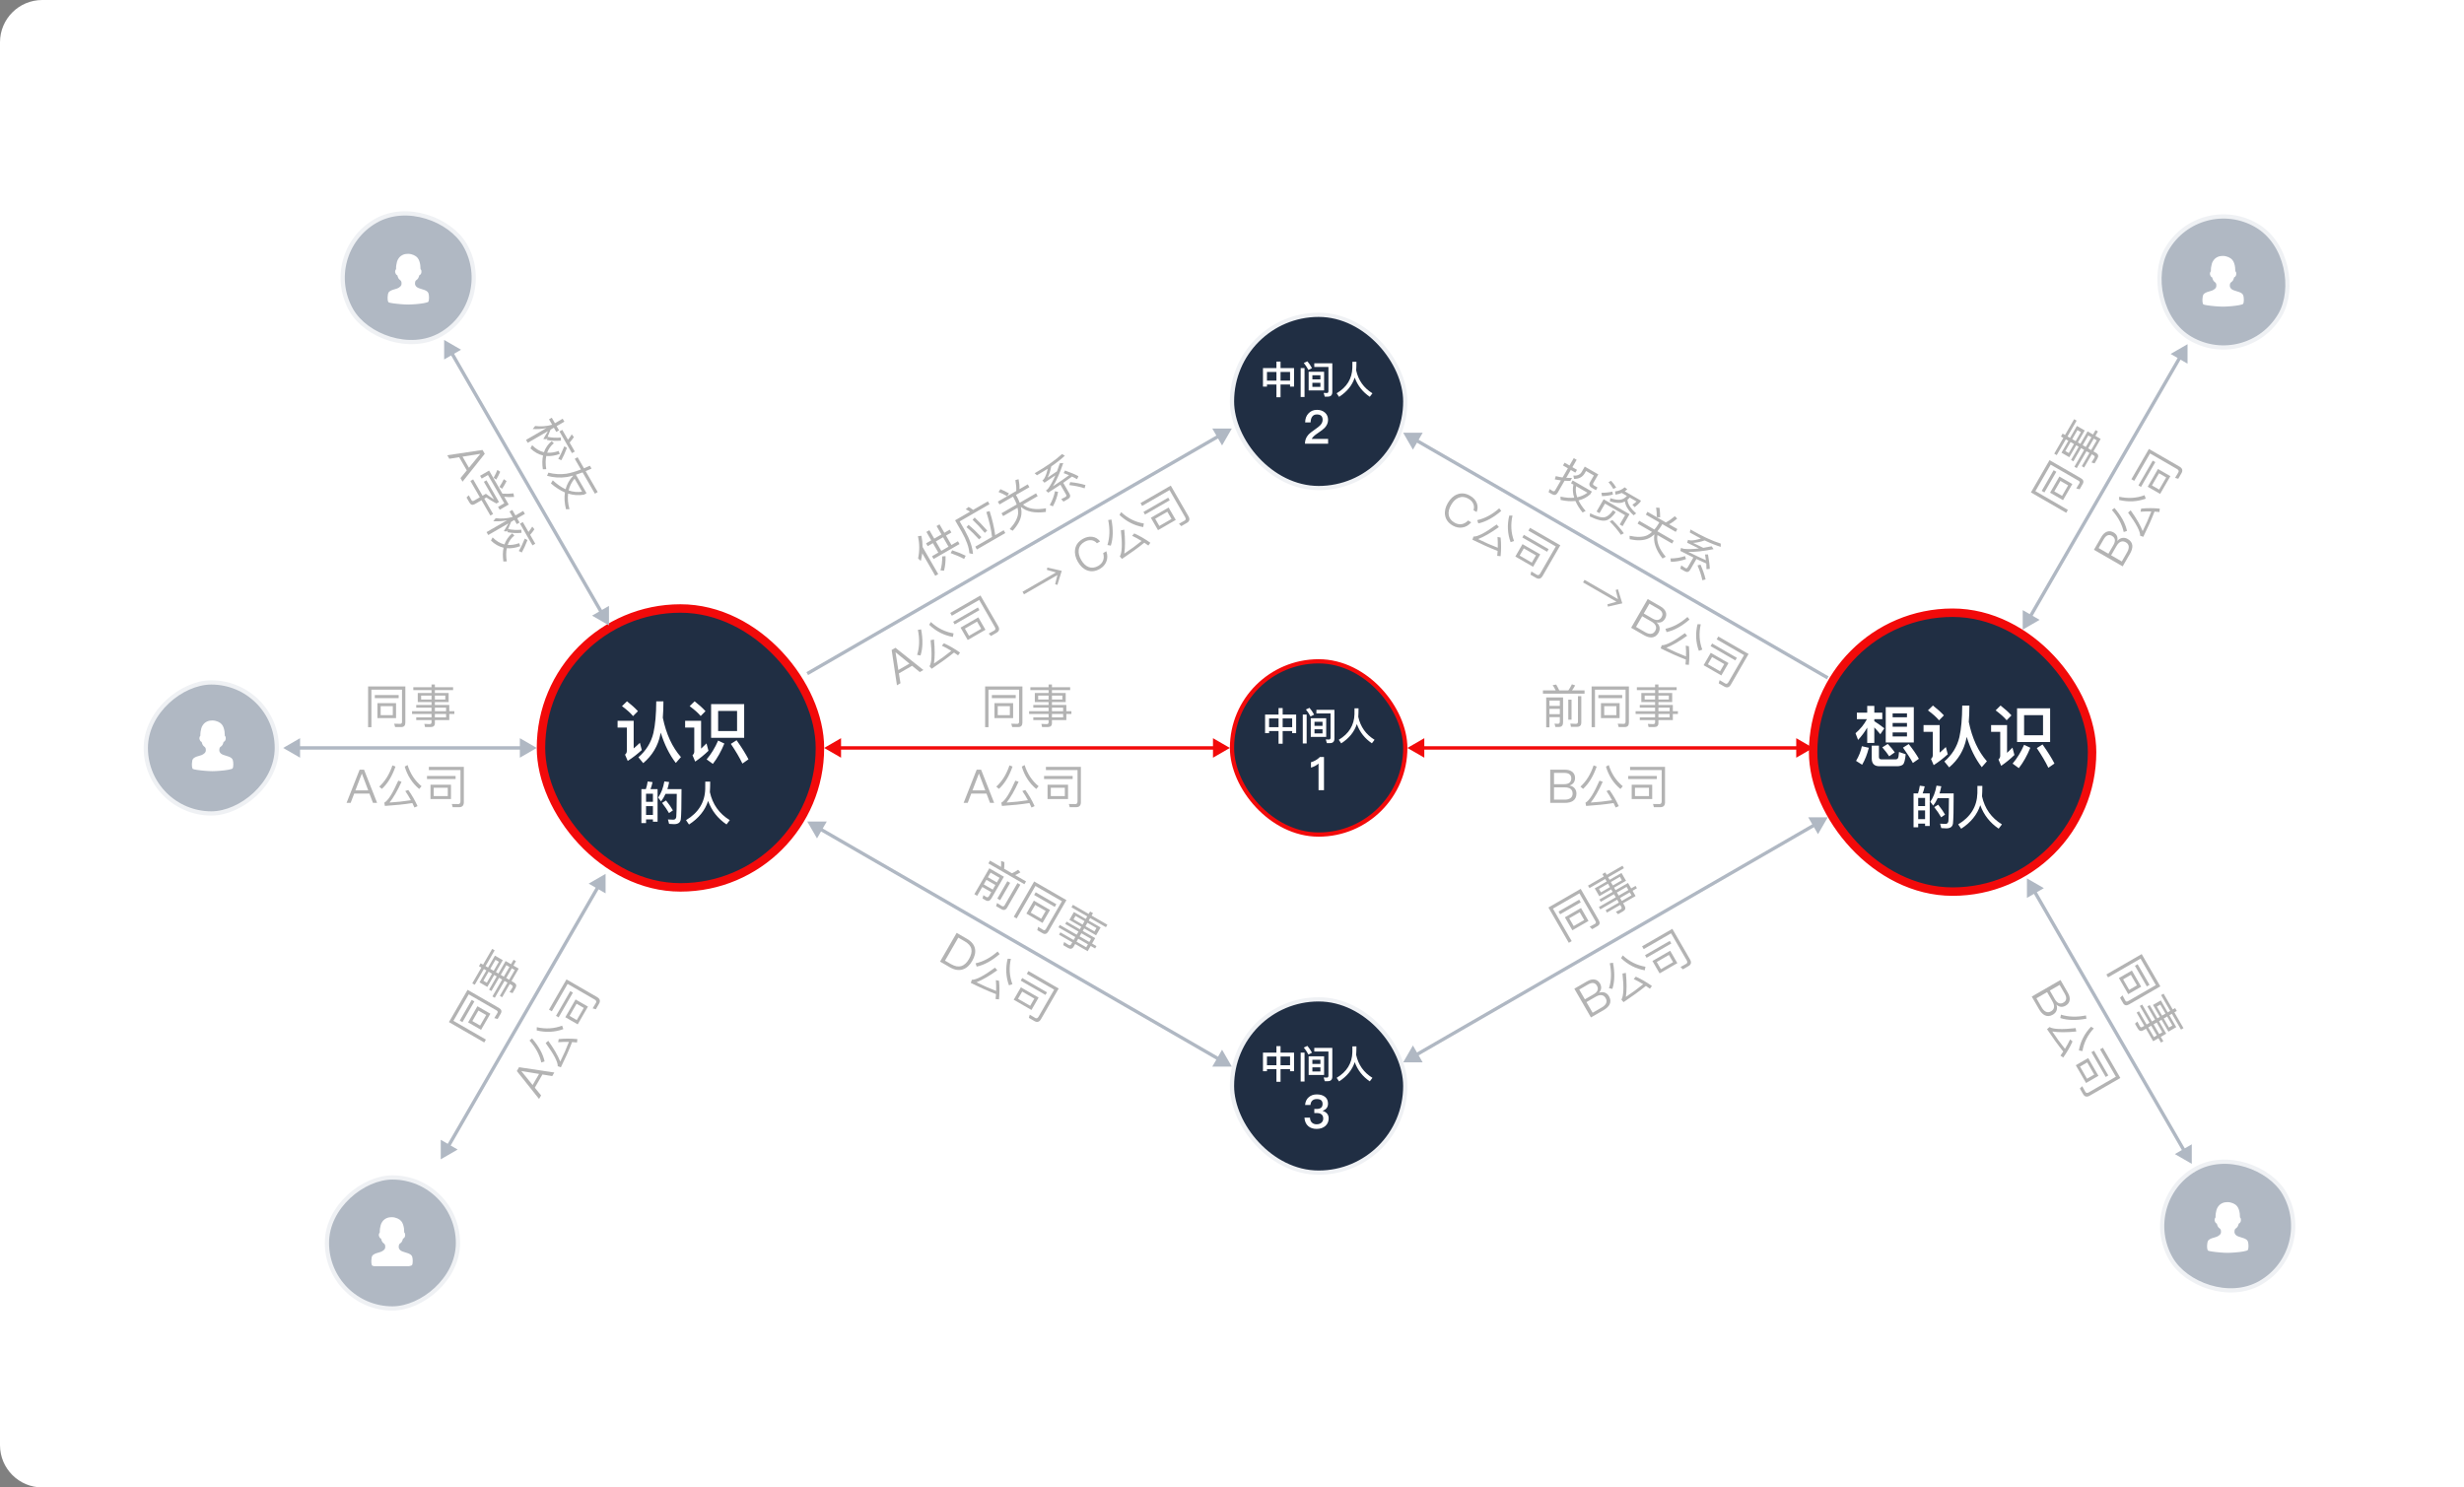
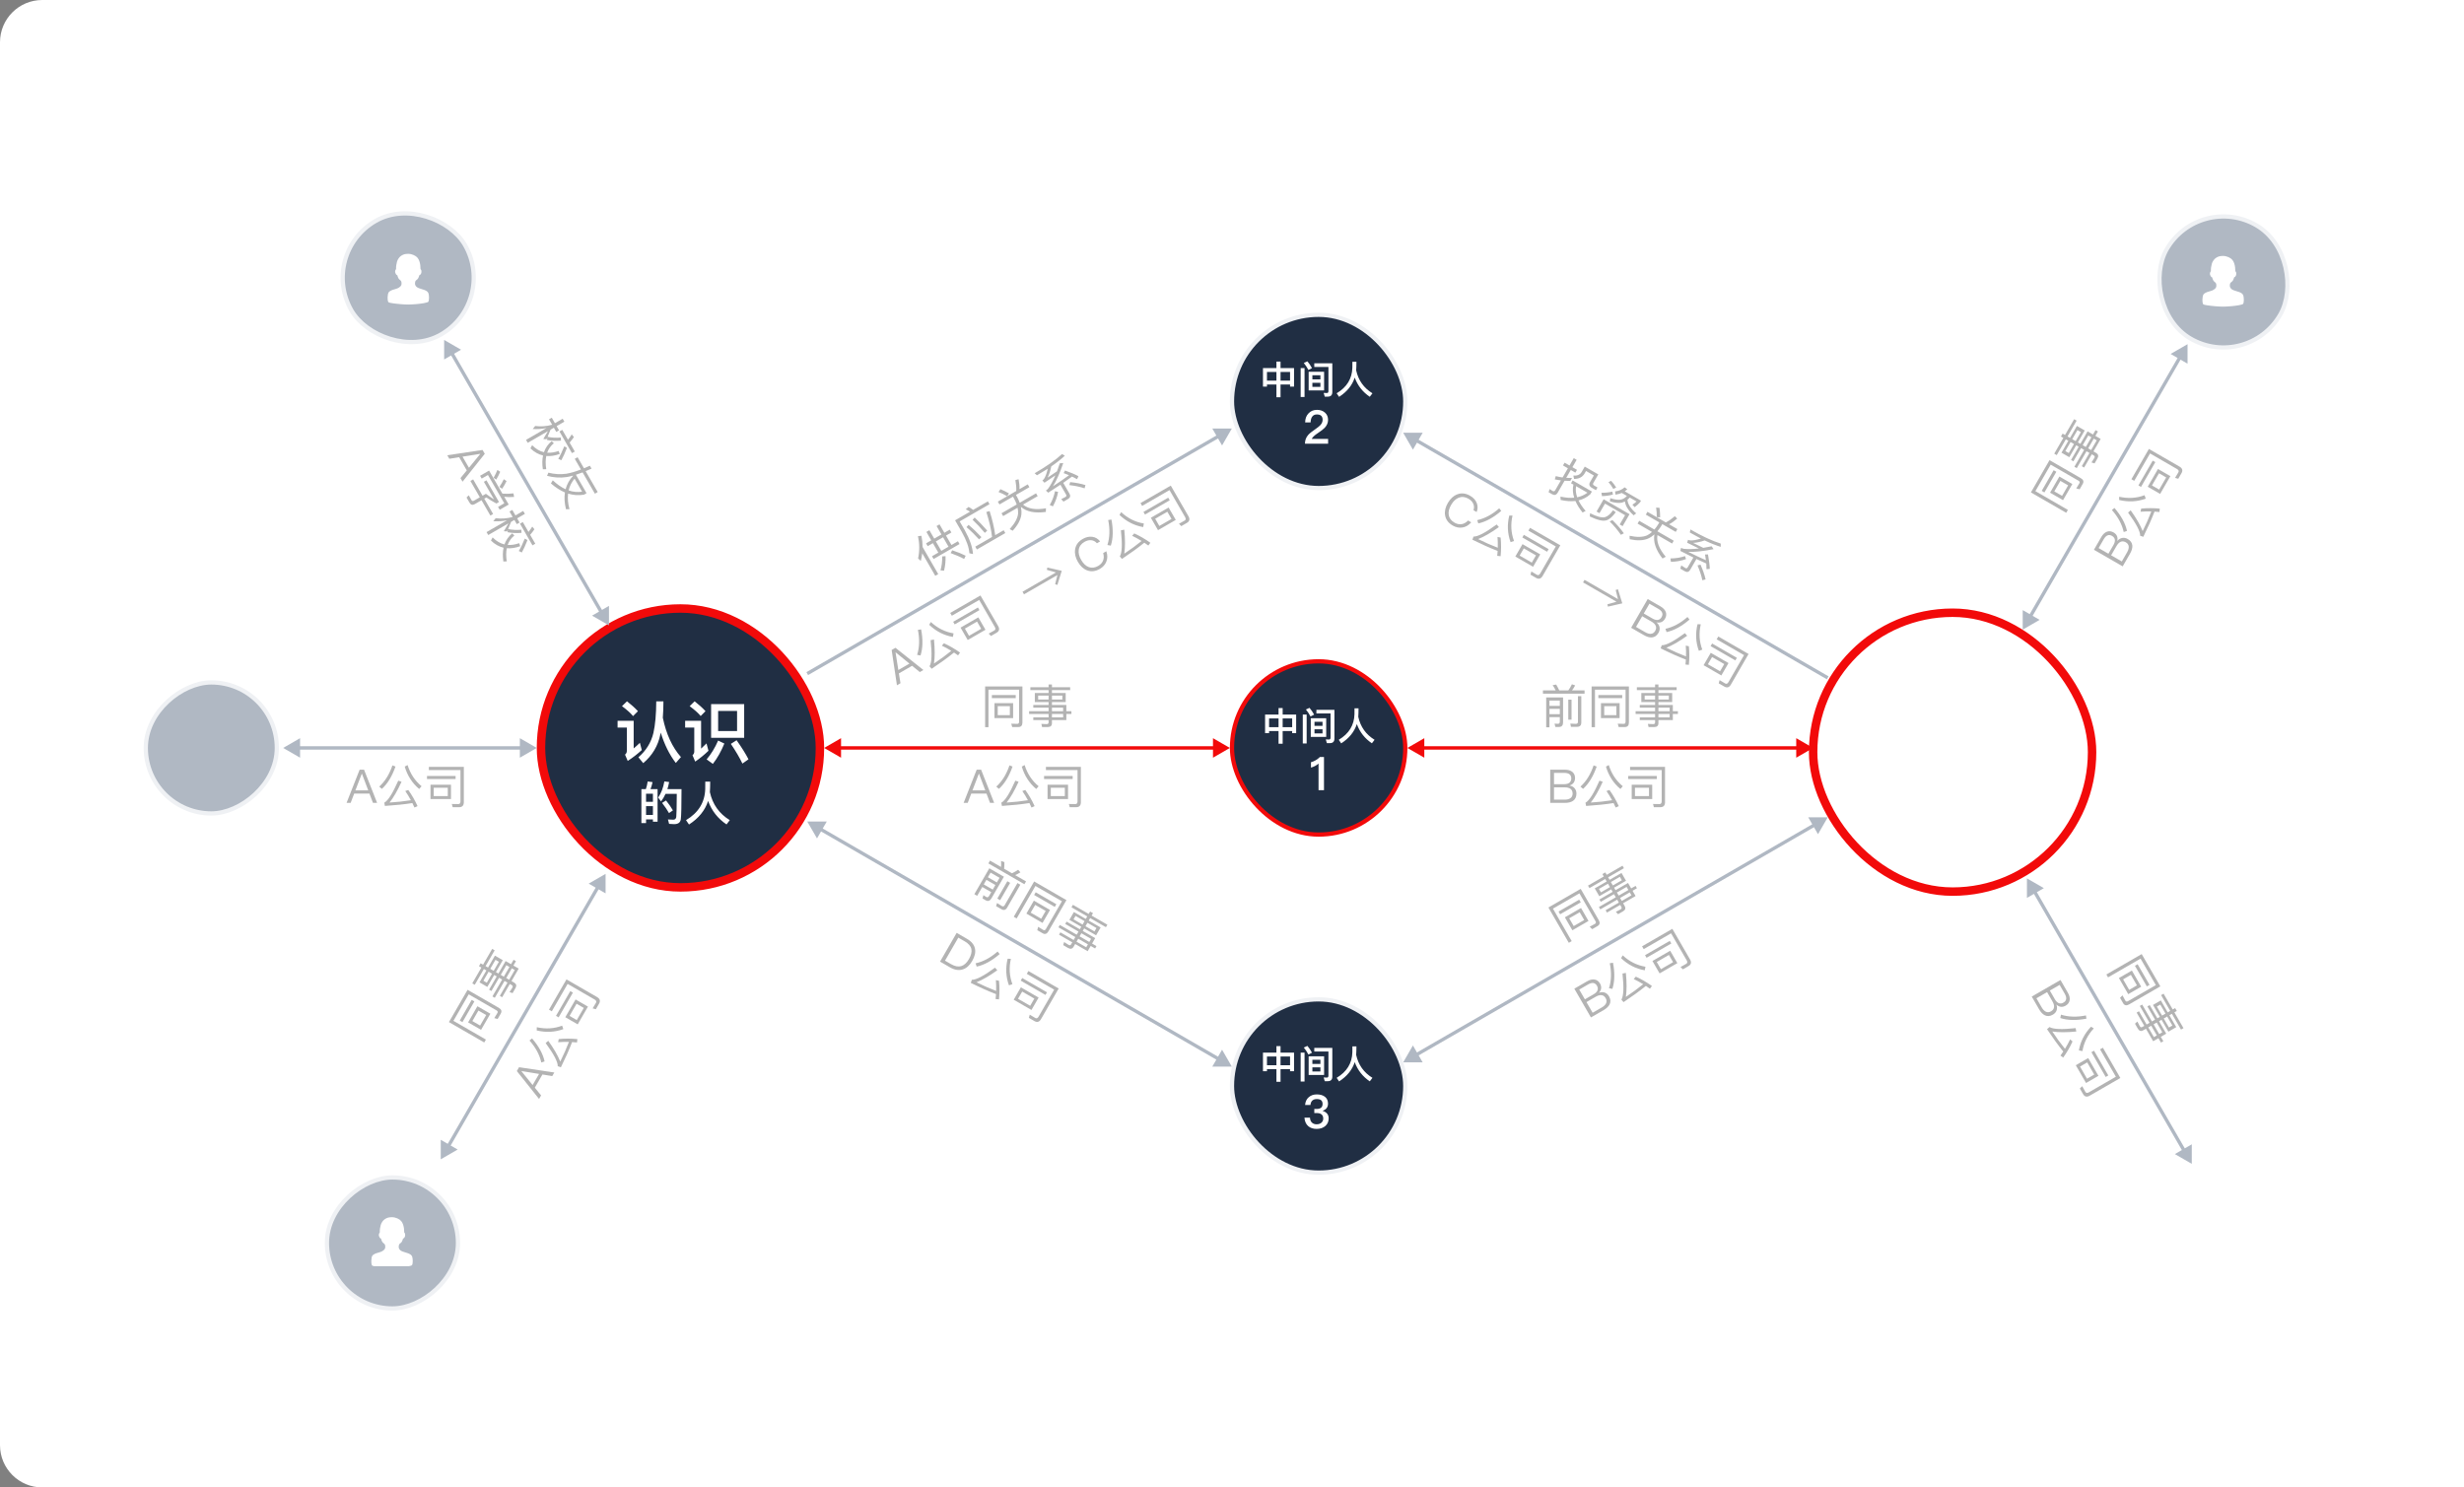
<svg xmlns="http://www.w3.org/2000/svg" width="583" height="352" viewBox="0 0 583 352" fill="none">
  <rect x="0" y="0" width="583" height="352" fill="#808080" stroke="none" />
  <g clip-path="url(#clip0_992_183735)">
    <path d="M10 352C4.477 352 0 347.523 0 342L0 10C0 4.477 4.477 0 10 0L583 0V352L10 352Z" fill="white" />
    <path d="M371.925 161.936C371.683 162.442 371.397 162.926 371.078 163.388H368.933C368.691 162.871 368.449 162.409 368.207 162.002L367.371 162.145C367.635 162.519 367.866 162.926 368.086 163.388H365.072L365.072 164.158H374.917L374.917 163.388H371.947C372.211 163.036 372.464 162.64 372.695 162.2L371.925 161.936ZM368.889 172.034C369.516 172.034 369.835 171.66 369.835 170.912L369.835 165.049H365.842L365.842 172.122H366.612L366.612 169.713H369.065L369.065 170.736C369.065 171.099 368.922 171.286 368.636 171.286L367.811 171.253L368.02 172.034H368.889ZM366.612 169.009L366.612 167.755H369.065L369.065 169.009H366.612ZM366.612 167.051L366.612 165.786H369.065L369.065 167.051H366.612ZM373.168 172.001C373.817 172.001 374.147 171.66 374.147 170.989L374.147 164.741H373.355L373.355 170.791C373.355 171.121 373.201 171.297 372.893 171.297C372.453 171.297 372.002 171.275 371.54 171.242L371.705 172.001H373.168ZM371.067 165.566L371.067 170.307H371.837L371.837 165.566H371.067ZM384.454 172.056C385.092 172.056 385.411 171.693 385.411 170.978L385.411 162.442H376.589L376.589 172.089H377.381L377.381 163.212H384.619L384.619 170.802C384.619 171.132 384.476 171.297 384.201 171.297L382.771 171.264L382.991 172.056H384.454ZM378.184 164.477L378.184 165.214H383.827L383.827 164.477H378.184ZM378.8 166.402L378.8 169.944H383.211L383.211 166.402H378.8ZM382.441 169.24H379.57L379.57 167.117H382.441L382.441 169.24ZM388.348 164.004L388.348 166.149H391.604L391.604 166.831H387.985L387.985 167.469H391.604L391.604 168.316H386.995L386.995 168.965H391.604L391.604 169.768H387.985L387.985 170.406H391.604L391.604 170.945C391.604 171.22 391.45 171.363 391.153 171.363C390.757 171.363 390.339 171.341 389.899 171.308L390.064 172.056H391.417C392.066 172.056 392.396 171.748 392.396 171.132L392.396 170.406H395.806L395.806 168.965H397.005L397.005 168.316H395.806L395.806 166.831H392.396L392.396 166.149H395.652L395.652 164.004H392.396L392.396 163.322H396.708L396.708 162.64H392.396L392.396 161.98H391.604L391.604 162.64H387.292L387.292 163.322H391.604L391.604 164.004H388.348ZM394.86 165.544H392.396L392.396 164.609H394.86L394.86 165.544ZM391.604 165.544H389.14L389.14 164.609H391.604L391.604 165.544ZM392.396 167.469H395.047L395.047 168.316H392.396L392.396 167.469ZM395.047 168.965L395.047 169.768H392.396L392.396 168.965H395.047Z" fill="#B3B3B3" />
    <path d="M333 177L337 179.309V174.691L333 177ZM429 177L425 174.691V179.309L429 177ZM336.6 177.4H425.4V176.6H336.6V177.4Z" fill="#F20A0A" />
    <path d="M366.792 182.146L366.792 190H370.279C371.082 190 371.72 189.835 372.182 189.527C372.721 189.153 372.996 188.581 372.996 187.811C372.996 187.283 372.842 186.865 372.556 186.535C372.27 186.205 371.874 185.985 371.357 185.897C371.753 185.765 372.072 185.556 372.314 185.27C372.545 184.951 372.666 184.566 372.666 184.126C372.666 183.51 372.457 183.026 372.039 182.674C371.61 182.322 371.027 182.146 370.301 182.146H366.792ZM367.694 182.905H370.092C370.642 182.905 371.06 183.004 371.346 183.224C371.632 183.444 371.775 183.774 371.775 184.214C371.775 184.665 371.621 185.006 371.335 185.237C371.049 185.457 370.631 185.578 370.081 185.578H367.694L367.694 182.905ZM367.694 186.326H370.202C370.807 186.326 371.269 186.436 371.588 186.678C371.918 186.92 372.094 187.294 372.094 187.8C372.094 188.306 371.896 188.691 371.511 188.933C371.181 189.131 370.752 189.241 370.202 189.241H367.694L367.694 186.326ZM377.063 181.123C376.359 183.224 375.325 184.896 373.95 186.15L374.566 186.689C375.908 185.479 376.975 183.719 377.789 181.409L377.063 181.123ZM380.814 186.953L380.099 187.195C380.561 187.855 381.001 188.581 381.43 189.373C379.857 189.626 378.174 189.813 376.381 189.923C377.327 188.735 378.273 187.096 379.219 185.006L378.449 184.742C377.118 187.756 376.018 189.494 375.138 189.956L375.281 190.726C377.679 190.572 379.846 190.352 381.782 190.044C381.947 190.374 382.112 190.726 382.277 191.1L383.014 190.77C382.398 189.417 381.672 188.141 380.814 186.953ZM380.649 181.046L379.978 181.42C380.616 183.576 381.76 185.347 383.399 186.711L383.96 186.062C382.387 184.764 381.287 183.092 380.649 181.046ZM386.072 185.71L386.072 189.098H390.923L390.923 185.71H386.072ZM390.164 188.394H386.842L386.842 186.425H390.164L390.164 188.394ZM392.837 191.023C393.585 191.023 393.959 190.627 393.959 189.846L393.959 181.475H385.687L385.687 182.245H393.167L393.167 189.626C393.167 190.066 392.991 190.286 392.661 190.286L391.121 190.264L391.319 191.023H392.837ZM385.247 183.642L385.247 184.357H392.012L392.012 183.642H385.247Z" fill="#B3B3B3" />
-     <rect x="505.915" y="284.47" width="31" height="31" rx="15.5" transform="rotate(-30 505.915 284.47)" fill="#B0B8C3" />
    <g clip-path="url(#clip1_992_183735)">
      <path d="M527.051 284.483C527.282 284.483 527.512 284.509 527.74 284.561C527.967 284.613 528.181 284.683 528.38 284.771C528.58 284.859 528.757 284.958 528.913 285.07C529.069 285.182 529.191 285.294 529.278 285.406C529.486 285.661 529.638 285.942 529.734 286.25C529.829 286.557 529.897 286.851 529.937 287.13C529.977 287.449 529.997 287.773 529.997 288.1C530.053 288.14 530.097 288.192 530.129 288.256C530.161 288.312 530.187 288.384 530.207 288.471C530.227 288.559 530.229 288.667 530.213 288.795C530.197 288.962 530.163 289.096 530.111 289.196C530.059 289.296 530.001 289.374 529.937 289.43C529.865 289.493 529.789 289.537 529.71 289.561C529.67 289.697 529.63 289.825 529.59 289.944C529.55 290.048 529.504 290.15 529.452 290.25C529.4 290.35 529.342 290.428 529.278 290.483C529.127 290.603 529.003 290.705 528.907 290.789C528.811 290.873 528.747 291.014 528.716 291.214C528.692 291.334 528.684 291.455 528.692 291.579C528.7 291.703 528.734 291.827 528.793 291.95C528.853 292.074 528.945 292.192 529.069 292.304C529.193 292.416 529.366 292.515 529.59 292.603C529.789 292.683 530.007 292.755 530.243 292.819C530.478 292.883 530.708 292.956 530.931 293.04C531.155 293.124 531.352 293.228 531.524 293.352C531.696 293.475 531.817 293.645 531.889 293.861C531.929 293.988 531.959 294.146 531.979 294.334C531.999 294.521 532.009 294.711 532.009 294.903C532.009 295.094 531.995 295.274 531.967 295.441C531.939 295.609 531.897 295.737 531.841 295.825C531.801 295.881 531.688 295.936 531.5 295.992C531.312 296.048 531.081 296.102 530.805 296.154C530.53 296.206 530.223 296.252 529.883 296.292C529.544 296.332 529.203 296.366 528.859 296.394C528.516 296.422 528.187 296.443 527.871 296.459C527.556 296.475 527.282 296.483 527.051 296.483C526.819 296.483 526.55 296.475 526.243 296.459C525.935 296.443 525.618 296.422 525.29 296.394C524.963 296.366 524.638 296.334 524.314 296.298C523.991 296.262 523.698 296.224 523.434 296.184C523.171 296.144 522.947 296.104 522.763 296.064C522.58 296.024 522.464 295.984 522.416 295.944C522.336 295.881 522.274 295.685 522.231 295.358C522.187 295.03 522.205 294.607 522.284 294.088C522.324 293.793 522.442 293.567 522.638 293.412C522.833 293.256 523.061 293.132 523.32 293.04C523.58 292.948 523.849 292.867 524.129 292.795C524.408 292.723 524.656 292.619 524.871 292.483C525.039 292.38 525.167 292.28 525.254 292.184C525.342 292.088 525.406 291.992 525.446 291.897C525.486 291.801 525.506 291.701 525.506 291.597C525.506 291.493 525.502 291.378 525.494 291.25C525.478 291.066 525.414 290.921 525.302 290.813C525.191 290.705 525.067 290.595 524.931 290.483C524.867 290.428 524.811 290.35 524.763 290.25C524.716 290.15 524.672 290.048 524.632 289.944C524.592 289.825 524.552 289.697 524.512 289.561C524.456 289.545 524.4 289.517 524.344 289.477C524.296 289.437 524.244 289.382 524.189 289.31C524.133 289.238 524.085 289.134 524.045 288.998C523.997 288.863 523.979 288.739 523.991 288.627C524.003 288.515 524.025 288.42 524.057 288.34C524.089 288.252 524.141 288.168 524.213 288.088C524.205 287.785 524.221 287.481 524.26 287.178C524.292 286.923 524.35 286.647 524.434 286.352C524.518 286.056 524.644 285.793 524.811 285.561C524.963 285.338 525.133 285.156 525.32 285.016C525.508 284.877 525.7 284.767 525.895 284.687C526.091 284.607 526.286 284.553 526.482 284.525C526.678 284.497 526.867 284.483 527.051 284.483V284.483Z" fill="white" />
    </g>
-     <rect x="505.915" y="284.47" width="31" height="31" rx="15.5" transform="rotate(-30 505.915 284.47)" stroke="#EFF1F4" />
    <path d="M502.347 237.402C502.666 237.955 503.14 238.05 503.759 237.692L511.152 233.424L506.741 225.784L498.386 230.608L498.782 231.294L506.47 226.855L510.089 233.123L503.516 236.918C503.23 237.083 503.015 237.042 502.878 236.804L502.191 235.549L501.616 236.135L502.347 237.402ZM505.776 228.183L505.137 228.552L507.959 233.439L508.597 233.07L505.776 228.183ZM504.417 229.679L501.349 231.45L503.555 235.27L506.622 233.499L504.417 229.679ZM503.779 234.251L502.344 231.765L504.182 230.703L505.618 233.19L503.779 234.251ZM511.267 236.749L509.41 237.821L511.038 240.641L510.447 240.982L508.638 237.848L508.085 238.167L509.895 241.301L509.161 241.725L506.857 237.733L506.294 238.058L508.599 242.049L507.904 242.451L506.094 239.316L505.542 239.635L507.351 242.77L506.884 243.039C506.646 243.177 506.445 243.115 506.297 242.857C506.099 242.515 505.909 242.142 505.717 241.744L505.152 242.261L505.829 243.433C506.153 243.995 506.585 244.126 507.118 243.818L507.747 243.455L509.452 246.409L510.7 245.688L511.299 246.726L511.862 246.402L511.262 245.364L512.548 244.621L510.843 241.668L511.434 241.327L513.062 244.147L514.919 243.074L513.291 240.254L513.882 239.913L516.038 243.648L516.629 243.307L514.473 239.572L515.044 239.242L514.648 238.557L514.077 238.887L511.921 235.152L511.33 235.493L513.486 239.228L512.895 239.569L511.267 236.749ZM513.19 243.158L511.958 241.024L512.767 240.557L513.999 242.691L513.19 243.158ZM511.562 240.339L510.33 238.205L511.139 237.737L512.371 239.871L511.562 240.339ZM510.291 241.987L511.616 244.283L510.883 244.706L509.557 242.41L510.291 241.987ZM510.32 245.031L509.625 245.432L508.3 243.136L508.995 242.735L510.32 245.031Z" fill="#B3B3B3" />
    <path d="M479.589 207.871L479.589 212.49L483.589 210.18L479.589 207.871ZM518.589 275.421L518.589 270.802L514.589 273.112L518.589 275.421ZM481.042 211.189L516.442 272.503L517.135 272.103L481.735 210.789L481.042 211.189Z" fill="#B0B8C3" />
    <path d="M487.528 231.914L480.726 235.841L482.47 238.861C482.871 239.556 483.333 240.026 483.831 240.273C484.424 240.552 485.057 240.504 485.724 240.119C486.181 239.855 486.466 239.513 486.609 239.1C486.752 238.688 486.744 238.235 486.562 237.743C486.874 238.02 487.215 238.192 487.583 238.258C487.975 238.299 488.369 238.211 488.75 237.991C489.284 237.683 489.598 237.26 489.694 236.722C489.785 236.175 489.645 235.582 489.282 234.953L487.528 231.914ZM487.322 233.075L488.521 235.152C488.796 235.628 488.919 236.039 488.871 236.397C488.824 236.755 488.61 237.044 488.228 237.264C487.838 237.489 487.466 237.526 487.123 237.394C486.789 237.256 486.475 236.955 486.2 236.479L485.007 234.411L487.322 233.075ZM484.359 234.785L485.613 236.957C485.915 237.481 486.051 237.936 486.001 238.334C485.957 238.74 485.721 239.08 485.282 239.333C484.844 239.586 484.412 239.607 484.01 239.394C483.673 239.208 483.363 238.891 483.088 238.415L481.834 236.243L484.359 234.785ZM493.55 240.298C491.378 240.739 489.413 240.679 487.64 240.115L487.481 240.918C489.2 241.476 491.257 241.52 493.665 241.07L493.55 240.298ZM490.376 246.461L489.809 245.963C489.468 246.693 489.06 247.437 488.588 248.205C487.583 246.969 486.579 245.605 485.588 244.107C487.089 244.333 488.982 244.332 491.265 244.107L491.108 243.308C487.833 243.662 485.778 243.578 484.937 243.047L484.342 243.556C485.674 245.556 486.948 247.323 488.183 248.845C487.98 249.153 487.758 249.472 487.516 249.802L488.17 250.275C489.034 249.065 489.776 247.798 490.376 246.461ZM495.409 243.365L494.75 242.971C493.202 244.601 492.24 246.478 491.878 248.579L492.721 248.74C493.058 246.729 493.956 244.94 495.409 243.365ZM494.082 250.393L491.147 252.087L493.573 256.289L496.507 254.595L494.082 250.393ZM493.803 255.279L492.142 252.402L493.847 251.418L495.508 254.295L493.803 255.279ZM492.863 258.909C493.237 259.556 493.767 259.682 494.443 259.292L501.693 255.106L497.557 247.943L496.89 248.328L500.63 254.805L494.238 258.496C493.857 258.716 493.578 258.673 493.413 258.388L492.662 257.043L492.104 257.594L492.863 258.909ZM495.46 248.645L494.841 249.002L498.223 254.861L498.843 254.504L495.46 248.645Z" fill="#B3B3B3" />
    <path d="M377.986 219.153C378.538 218.834 378.633 218.36 378.275 217.741L374.007 210.349L366.367 214.76L371.191 223.114L371.877 222.718L367.438 215.03L373.706 211.411L377.501 217.985C377.666 218.27 377.625 218.485 377.387 218.622L376.132 219.309L376.719 219.885L377.986 219.153ZM368.766 215.724L369.135 216.363L374.022 213.541L373.653 212.903L368.766 215.724ZM370.262 217.084L372.033 220.151L375.853 217.946L374.082 214.878L370.262 217.084ZM374.834 217.721L372.348 219.156L371.286 217.318L373.773 215.882L374.834 217.721ZM377.332 210.233L378.404 212.09L381.224 210.462L381.565 211.053L378.431 212.863L378.75 213.415L381.884 211.606L382.308 212.339L378.316 214.644L378.641 215.206L382.632 212.901L383.034 213.597L379.899 215.406L380.218 215.959L383.353 214.149L383.622 214.616C383.76 214.854 383.698 215.055 383.441 215.203C383.098 215.401 382.725 215.591 382.327 215.783L382.844 216.348L384.016 215.672C384.578 215.347 384.71 214.915 384.402 214.382L384.039 213.753L386.992 212.048L386.271 210.8L387.31 210.201L386.985 209.639L385.947 210.238L385.204 208.952L382.251 210.657L381.91 210.066L384.73 208.438L383.657 206.581L380.838 208.209L380.497 207.618L384.231 205.462L383.89 204.872L380.156 207.028L379.826 206.456L379.14 206.852L379.47 207.424L375.735 209.58L376.076 210.17L379.811 208.014L380.152 208.605L377.332 210.233ZM383.741 208.311L381.608 209.543L381.14 208.733L383.274 207.501L383.741 208.311ZM380.922 209.939L378.788 211.171L378.32 210.361L380.454 209.129L380.922 209.939ZM382.57 211.21L384.866 209.884L385.289 210.618L382.994 211.943L382.57 211.21ZM385.614 211.18L386.015 211.875L383.72 213.201L383.318 212.505L385.614 211.18Z" fill="#B3B3B3" />
    <path d="M332 251.412L336.619 251.412L334.309 247.412L332 251.412ZM432.459 193.412L427.84 193.412L430.15 197.412L432.459 193.412ZM335.318 249.959L429.541 195.559L429.141 194.866L334.918 249.266L335.318 249.959Z" fill="#B0B8C3" />
    <path d="M372.498 233.972L376.425 240.774L379.445 239.03C380.14 238.629 380.61 238.167 380.856 237.669C381.136 237.076 381.088 236.443 380.703 235.776C380.439 235.319 380.097 235.034 379.684 234.891C379.272 234.748 378.819 234.756 378.327 234.938C378.604 234.626 378.776 234.285 378.842 233.916C378.883 233.525 378.795 233.131 378.575 232.75C378.267 232.216 377.844 231.901 377.306 231.806C376.758 231.715 376.166 231.854 375.537 232.217L372.498 233.972ZM373.659 234.178L375.735 232.979C376.212 232.704 376.623 232.581 376.981 232.628C377.339 232.676 377.627 232.89 377.847 233.271C378.073 233.662 378.11 234.034 377.978 234.377C377.84 234.711 377.539 235.025 377.062 235.3L374.995 236.493L373.659 234.178ZM375.369 237.141L377.541 235.887C378.065 235.584 378.52 235.449 378.917 235.499C379.324 235.543 379.664 235.779 379.917 236.217C380.17 236.656 380.191 237.088 379.978 237.49C379.791 237.827 379.475 238.136 378.999 238.411L376.827 239.665L375.369 237.141ZM380.882 227.95C381.323 230.122 381.263 232.087 380.699 233.86L381.502 234.019C382.059 232.3 382.103 230.242 381.653 227.835L380.882 227.95ZM387.045 231.124L386.547 231.691C387.277 232.031 388.021 232.44 388.789 232.911C387.553 233.917 386.189 234.921 384.691 235.912C384.916 234.41 384.916 232.518 384.69 230.235L383.892 230.391C384.246 233.667 384.162 235.722 383.631 236.562L384.14 237.158C386.14 235.825 387.906 234.551 389.429 233.317C389.737 233.52 390.056 233.742 390.386 233.984L390.859 233.329C389.649 232.466 388.382 231.724 387.045 231.124ZM383.949 226.091L383.555 226.75C385.185 228.298 387.061 229.26 389.163 229.622L389.324 228.779C387.313 228.441 385.524 227.543 383.949 226.091ZM390.977 227.418L392.671 230.352L396.872 227.927L395.178 224.993L390.977 227.418ZM395.863 227.697L392.986 229.358L392.002 227.652L394.879 225.991L395.863 227.697ZM399.492 228.637C400.14 228.263 400.266 227.733 399.876 227.057L395.69 219.807L388.526 223.943L388.911 224.61L395.389 220.87L399.08 227.262C399.3 227.643 399.257 227.922 398.971 228.087L397.627 228.838L398.178 229.396L399.492 228.637ZM389.229 226.04L389.586 226.659L395.445 223.276L395.087 222.657L389.229 226.04Z" fill="#B3B3B3" />
    <path d="M367.231 116.954C367.783 117.273 368.234 117.153 368.564 116.581L370.186 113.771C370.638 113.803 371.091 113.81 371.544 113.818L371.951 113.113C371.487 113.124 371.034 113.117 370.582 113.085L371.661 111.218L372.746 111.845L373.126 111.187L372.04 110.56L373.047 108.817L372.361 108.421L371.354 110.164L370.192 109.493L369.812 110.151L370.975 110.822L369.721 112.994C369.178 112.922 368.633 112.81 368.104 112.67L367.879 113.455C368.356 113.552 368.845 113.631 369.319 113.689L367.977 116.014C367.823 116.28 367.613 116.337 367.356 116.188C367.127 116.056 366.89 115.894 366.654 115.732L366.411 116.481L367.231 116.954ZM372.098 113.693L371.713 114.36L372.285 114.69C372.054 115.662 372.12 116.691 372.469 117.781C371.488 117.875 370.409 117.786 369.217 117.517L369.253 118.313C370.522 118.601 371.695 118.681 372.758 118.558C373.129 119.432 373.695 120.344 374.456 121.291L375.169 120.915C374.432 120.058 373.871 119.226 373.485 118.419C374.54 118.177 375.471 117.686 376.283 116.961L376.652 116.322L372.098 113.693ZM372.914 115.053L375.591 116.599C374.888 117.133 374.083 117.494 373.175 117.681C372.846 116.754 372.765 115.882 372.914 115.053ZM374.966 110.421L374.234 111.688C373.86 112.335 373.203 112.616 372.275 112.551L372.43 113.339C373.593 113.349 374.432 112.907 374.949 112.011L375.268 111.459L377.116 112.526L376.22 114.079C375.901 114.631 376.031 115.088 376.641 115.44L377.613 116.001L377.981 115.362L377.181 114.9C376.914 114.746 376.852 114.545 376.984 114.317L378.167 112.269L374.966 110.421ZM381.205 113.782L380.575 114.104C381 114.578 381.382 115.103 381.721 115.705L382.402 115.361C382.079 114.82 381.672 114.293 381.205 113.782ZM384.405 115.324C383.786 115.868 383.036 116.198 382.144 116.292L382.236 117.057C382.763 116.98 383.259 116.847 383.723 116.658L384.943 117.362C384.521 117.83 384.04 118.111 383.516 118.228C382.888 118.348 382.052 118.233 381.003 117.894L380.908 118.653C382.118 119.021 383.084 119.108 383.803 118.94C384.034 118.87 384.252 118.779 384.465 118.674C384.616 119.777 385.309 120.863 386.535 121.952L387.135 121.485C385.827 120.362 385.138 119.291 385.066 118.271C385.252 118.125 385.43 117.948 385.6 117.742L387.22 118.677C386.891 118.982 386.565 119.239 386.232 119.44L386.774 120.02C387.229 119.673 387.651 119.294 388.035 118.893L388.271 118.483L384.432 116.267C384.637 116.131 384.834 115.966 385.032 115.8L384.405 115.324ZM385.561 121.682L379.435 118.145L377.758 121.051L378.444 121.447L379.753 119.18L384.506 121.924L383.241 124.115L383.927 124.511L385.561 121.682ZM381.649 120.757C381.006 121.694 380.348 122.241 379.682 122.403C378.944 122.561 377.795 122.241 376.231 121.452L376.145 122.216C377.937 123.072 379.235 123.377 380.027 123.148C380.717 122.988 381.47 122.343 382.302 121.21L381.649 120.757ZM381.495 116.337C380.725 116.527 379.857 116.623 378.896 116.615L379.046 117.412C380.004 117.381 380.864 117.255 381.626 117.035L381.495 116.337ZM381.515 123.08L380.86 123.4C381.842 124.361 382.729 125.42 383.518 126.561L384.22 126.204C383.465 125.158 382.566 124.119 381.515 123.08ZM392.654 120.176L391.849 120.118C391.965 120.819 392.013 121.571 392.004 122.379L392.805 122.422C392.803 121.634 392.749 120.891 392.654 120.176ZM396.286 122.158C395.538 122.793 394.833 123.288 394.152 123.632L389.798 121.118L389.413 121.785L392.605 123.627L392.346 124.075C392.067 124.536 391.766 124.947 391.439 125.317L387.847 123.243L387.462 123.91L390.882 125.885C390.507 126.227 390.111 126.494 389.685 126.705C388.673 127.137 387.296 127.168 385.569 126.793L385.594 127.607C387.331 127.988 388.768 127.941 389.9 127.477C390.441 127.243 390.954 126.904 391.449 126.466C391.127 128.211 391.757 130.111 393.363 132.169L394.132 131.762C392.544 129.892 391.893 128.183 392.168 126.627L395.636 128.629L396.021 127.962L392.153 125.729C392.46 125.373 392.757 124.947 393.051 124.482L393.31 124.034L396.491 125.871L396.876 125.205L394.914 124.072C395.57 123.727 396.214 123.272 396.838 122.718L396.286 122.158ZM398.633 135.186C399.166 135.494 399.602 135.377 399.91 134.844L401.384 132.291C402.242 132.697 403.014 133.054 403.715 133.357C403.751 133.823 403.774 134.268 403.768 134.696L404.546 134.624C404.517 133.706 404.374 132.569 404.121 131.203L403.425 131.221C403.506 131.674 403.572 132.131 403.634 132.574C402.452 132.069 401.058 131.404 399.456 130.593C401.019 130.657 403.008 130.447 405.437 129.957L404.99 129.279C404.296 129.425 403.638 129.553 403.011 129.648C402.192 129.264 401.387 128.876 400.603 128.474C401.444 128.426 402.352 128.239 403.338 127.894C404.752 128.57 406.013 129.07 407.136 129.413L407.138 128.639C405.097 127.994 402.704 126.88 399.97 125.302L399.824 126.017C400.738 126.545 401.607 127.021 402.439 127.451C401.384 127.781 400.552 127.924 399.938 127.887C399.763 127.862 399.583 127.821 399.4 127.741L399.191 128.433C400.177 128.926 401.105 129.386 401.972 129.798C400.583 129.961 399.398 129.988 398.419 129.88C398.205 129.833 397.978 129.765 397.747 129.658L397.586 130.377C398.69 130.951 399.714 131.466 400.661 131.937L399.314 134.271C399.182 134.5 398.986 134.552 398.758 134.42C398.443 134.238 398.131 134.032 397.804 133.806L397.566 134.57L398.633 135.186ZM402.354 133.625L401.644 133.8C402.213 135.145 402.591 136.316 402.788 137.318L403.554 137.113C403.313 136.034 402.914 134.876 402.354 133.625ZM398.686 131.597C397.639 131.958 396.489 132.145 395.237 132.158L395.346 132.958C396.635 132.927 397.825 132.713 398.924 132.306L398.686 131.597Z" fill="#B3B3B3" />
    <path d="M332 102.412L334.309 106.412L336.619 102.412L332 102.412ZM334.918 104.559L432.259 160.759L432.659 160.066L335.318 103.866L334.918 104.559Z" fill="#B0B8C3" />
    <path d="M347.846 117.325C346.799 116.72 345.776 116.599 344.786 116.993C343.888 117.338 343.153 118.019 342.57 119.028C341.987 120.038 341.761 121 341.913 121.926C342.073 122.946 342.679 123.766 343.737 124.377C344.461 124.795 345.211 124.948 345.971 124.841C346.786 124.727 347.496 124.311 348.105 123.609L347.352 123.174C346.878 123.688 346.343 123.976 345.767 124.05C345.221 124.116 344.681 123.995 344.138 123.681C343.338 123.219 342.892 122.606 342.775 121.84C342.661 121.114 342.861 120.327 343.351 119.479C343.84 118.632 344.431 118.071 345.128 117.787C345.876 117.482 346.645 117.558 347.435 118.014C347.969 118.322 348.345 118.705 348.568 119.176C348.795 119.663 348.823 120.187 348.632 120.738L349.385 121.172C349.68 120.441 349.689 119.722 349.405 119.025C349.122 118.328 348.599 117.759 347.846 117.325ZM354.726 120.293C353.066 121.76 351.334 122.691 349.516 123.09L349.78 123.865C351.548 123.488 353.352 122.497 355.212 120.904L354.726 120.293ZM355.059 127.217L354.319 127.069C354.389 127.872 354.407 128.721 354.383 129.621C352.894 129.054 351.343 128.374 349.735 127.573C351.148 127.017 352.787 126.071 354.651 124.734L354.117 124.12C351.457 126.065 349.635 127.02 348.642 126.98L348.381 127.718C350.535 128.784 352.521 129.677 354.352 130.378C354.33 130.747 354.297 131.134 354.253 131.54L355.056 131.623C355.199 130.143 355.208 128.675 355.059 127.217ZM357.87 122.019L357.102 122.008C356.576 124.194 356.682 126.299 357.419 128.3L358.229 128.019C357.516 126.108 357.399 124.11 357.87 122.019ZM360.234 128.77L358.54 131.704L362.741 134.129L364.435 131.195L360.234 128.77ZM362.436 133.14L359.559 131.479L360.544 129.774L363.421 131.435L362.436 133.14ZM363.436 136.754C364.084 137.128 364.606 136.972 364.997 136.295L369.182 129.046L362.018 124.91L361.633 125.577L368.111 129.317L364.421 135.709C364.201 136.09 363.938 136.192 363.653 136.027L362.33 135.238L362.122 135.995L363.436 136.754ZM360.554 126.566L360.196 127.186L366.055 130.568L366.413 129.949L360.554 126.566ZM382.815 139.445L382.283 139.62L382.823 141.786L374.916 137.221L374.564 137.831L382.471 142.396L380.325 143.011L380.439 143.56L383.847 142.784L382.815 139.445ZM389.862 141.76L385.935 148.562L388.955 150.305C389.65 150.707 390.285 150.883 390.839 150.847C391.493 150.793 392.017 150.435 392.402 149.768C392.666 149.311 392.742 148.872 392.659 148.443C392.576 148.014 392.344 147.626 391.94 147.291C392.349 147.375 392.729 147.353 393.082 147.226C393.442 147.066 393.739 146.793 393.959 146.412C394.267 145.878 394.328 145.355 394.142 144.841C393.946 144.321 393.529 143.877 392.901 143.514L389.862 141.76ZM390.264 142.868L392.34 144.067C392.817 144.342 393.129 144.637 393.267 144.971C393.404 145.304 393.363 145.661 393.143 146.042C392.918 146.433 392.614 146.651 392.251 146.708C391.893 146.756 391.471 146.652 390.994 146.377L388.927 145.183L390.264 142.868ZM388.553 145.831L390.725 147.085C391.249 147.387 391.594 147.714 391.749 148.083C391.914 148.457 391.88 148.869 391.627 149.307C391.374 149.746 391.01 149.98 390.555 149.997C390.17 150.004 389.744 149.884 389.268 149.609L387.096 148.355L388.553 145.831ZM399.269 146.01C397.608 147.477 395.877 148.408 394.059 148.807L394.323 149.582C396.09 149.205 397.894 148.214 399.754 146.62L399.269 146.01ZM399.602 152.934L398.862 152.786C398.932 153.589 398.95 154.438 398.926 155.338C397.437 154.771 395.886 154.091 394.278 153.29C395.691 152.734 397.33 151.787 399.194 150.45L398.659 149.837C396 151.782 394.178 152.737 393.185 152.697L392.924 153.435C395.078 154.501 397.064 155.394 398.895 156.095C398.873 156.463 398.84 156.851 398.796 157.257L399.599 157.34C399.742 155.86 399.751 154.392 399.602 152.934ZM402.413 147.736L401.645 147.724C401.119 149.911 401.224 152.016 401.962 154.017L402.772 153.736C402.059 151.825 401.942 149.827 402.413 147.736ZM404.777 154.487L403.083 157.421L407.284 159.846L408.978 156.912L404.777 154.487ZM406.979 158.857L404.102 157.196L405.086 155.491L407.963 157.152L406.979 158.857ZM407.979 162.47C408.627 162.844 409.149 162.688 409.539 162.012L413.725 154.763L406.561 150.627L406.176 151.293L412.654 155.033L408.964 161.426C408.744 161.807 408.481 161.909 408.195 161.744L406.873 160.955L406.665 161.711L407.979 162.47ZM405.097 152.283L404.739 152.902L410.598 156.285L410.955 155.666L405.097 152.283Z" fill="#B3B3B3" />
    <path d="M492.784 114.525C493.103 113.972 492.948 113.514 492.329 113.157L484.936 108.889L480.525 116.529L488.88 121.352L489.276 120.667L481.588 116.228L485.207 109.96L491.78 113.755C492.066 113.92 492.138 114.126 492 114.364L491.256 115.586L492.052 115.792L492.784 114.525ZM483.085 116.165L483.723 116.534L486.545 111.647L485.907 111.278L483.085 116.165ZM485.06 116.594L488.128 118.365L490.333 114.545L487.266 112.774L485.06 116.594ZM489.339 114.86L487.903 117.346L486.065 116.285L487.5 113.798L489.339 114.86ZM487.758 107.126L489.615 108.199L491.243 105.379L491.834 105.72L490.024 108.854L490.577 109.173L492.386 106.039L493.12 106.463L490.815 110.454L491.377 110.779L493.682 106.787L494.377 107.189L492.568 110.323L493.12 110.642L494.93 107.508L495.397 107.777C495.635 107.915 495.682 108.119 495.533 108.377C495.335 108.72 495.107 109.071 494.859 109.435L495.589 109.666L496.265 108.494C496.59 107.932 496.488 107.493 495.955 107.185L495.326 106.822L497.031 103.868L495.783 103.148L496.382 102.11L495.82 101.785L495.221 102.823L493.935 102.081L492.23 105.034L491.639 104.693L493.267 101.873L491.41 100.801L489.782 103.621L489.191 103.28L491.347 99.545L490.756 99.204L488.6 102.939L488.029 102.609L487.633 103.295L488.204 103.625L486.048 107.359L486.639 107.7L488.795 103.966L489.386 104.307L487.758 107.126ZM492.347 102.257L491.115 104.391L490.306 103.923L491.538 101.789L492.347 102.257ZM490.719 105.077L489.487 107.21L488.678 106.743L489.91 104.609L490.719 105.077ZM492.782 105.353L494.108 103.057L494.841 103.481L493.516 105.777L492.782 105.353ZM495.403 103.805L496.099 104.207L494.773 106.503L494.078 106.101L495.403 103.805Z" fill="#B3B3B3" />
    <path d="M478.588 149L482.588 146.691L478.588 144.381L478.588 149ZM517.588 81.45L513.588 83.759L517.588 86.069L517.588 81.45ZM480.735 146.082L516.135 84.768L515.442 84.368L480.042 145.682L480.735 146.082Z" fill="#B0B8C3" />
    <path d="M495.441 130.103L502.243 134.03L503.986 131.01C504.388 130.315 504.564 129.68 504.528 129.126C504.474 128.472 504.116 127.948 503.449 127.563C502.992 127.299 502.553 127.223 502.124 127.306C501.695 127.388 501.307 127.621 500.972 128.025C501.056 127.616 501.034 127.235 500.907 126.883C500.747 126.523 500.474 126.226 500.093 126.006C499.559 125.698 499.036 125.637 498.522 125.823C498.002 126.018 497.559 126.435 497.196 127.064L495.441 130.103ZM496.549 129.701L497.748 127.625C498.023 127.148 498.318 126.836 498.652 126.698C498.985 126.56 499.342 126.602 499.723 126.822C500.114 127.047 500.332 127.351 500.389 127.714C500.437 128.072 500.333 128.494 500.058 128.971L498.864 131.038L496.549 129.701ZM499.512 131.412L500.766 129.24C501.068 128.716 501.395 128.371 501.764 128.215C502.138 128.051 502.55 128.085 502.989 128.338C503.427 128.591 503.661 128.955 503.678 129.41C503.685 129.794 503.565 130.221 503.29 130.697L502.036 132.869L499.512 131.412ZM499.691 120.696C501.158 122.356 502.089 124.088 502.488 125.906L503.263 125.642C502.886 123.874 501.895 122.07 500.301 120.21L499.691 120.696ZM506.615 120.363L506.467 121.103C507.27 121.033 508.119 121.015 509.019 121.039C508.452 122.528 507.772 124.079 506.971 125.687C506.415 124.274 505.469 122.635 504.132 120.771L503.518 121.305C505.463 123.965 506.418 125.787 506.378 126.78L507.116 127.041C508.182 124.887 509.075 122.901 509.776 121.07C510.144 121.092 510.532 121.125 510.938 121.169L511.021 120.366C509.541 120.223 508.073 120.214 506.615 120.363ZM501.417 117.552L501.405 118.32C503.592 118.846 505.697 118.74 507.698 118.003L507.417 117.193C505.506 117.906 503.508 118.023 501.417 117.552ZM508.168 115.188L511.102 116.882L513.527 112.681L510.593 110.987L508.168 115.188ZM512.538 112.986L510.877 115.863L509.172 114.878L510.833 112.001L512.538 112.986ZM516.151 111.986C516.525 111.338 516.369 110.816 515.693 110.425L508.444 106.24L504.308 113.404L504.974 113.789L508.714 107.311L515.107 111.001C515.488 111.221 515.59 111.484 515.425 111.769L514.636 113.092L515.392 113.3L516.151 111.986ZM505.964 114.868L506.583 115.226L509.966 109.367L509.347 109.009L505.964 114.868Z" fill="#B3B3B3" />
    <rect x="520.415" y="45.554" width="31" height="31" rx="15.5" transform="rotate(30 520.415 45.554)" fill="#B0B8C3" />
    <g clip-path="url(#clip2_992_183735)">
      <path d="M525.949 60.565C526.181 60.565 526.41 60.59 526.638 60.642C526.865 60.694 527.079 60.764 527.279 60.852C527.478 60.94 527.656 61.039 527.812 61.151C527.967 61.263 528.089 61.375 528.177 61.487C528.384 61.742 528.536 62.023 528.632 62.331C528.728 62.638 528.796 62.932 528.835 63.211C528.875 63.531 528.895 63.854 528.895 64.181C528.951 64.221 528.995 64.273 529.027 64.337C529.059 64.393 529.085 64.465 529.105 64.552C529.125 64.64 529.127 64.748 529.111 64.876C529.095 65.043 529.061 65.177 529.009 65.277C528.957 65.377 528.899 65.455 528.835 65.511C528.764 65.574 528.688 65.618 528.608 65.642C528.568 65.778 528.528 65.906 528.488 66.025C528.448 66.129 528.402 66.231 528.35 66.331C528.299 66.431 528.241 66.509 528.177 66.564C528.025 66.684 527.901 66.786 527.806 66.87C527.71 66.954 527.646 67.095 527.614 67.295C527.59 67.415 527.582 67.537 527.59 67.66C527.598 67.784 527.632 67.908 527.692 68.031C527.752 68.155 527.843 68.273 527.967 68.385C528.091 68.497 528.265 68.596 528.488 68.684C528.688 68.764 528.905 68.836 529.141 68.9C529.376 68.964 529.606 69.037 529.83 69.121C530.053 69.205 530.251 69.309 530.422 69.433C530.594 69.556 530.716 69.726 530.788 69.942C530.828 70.069 530.857 70.227 530.877 70.415C530.897 70.602 530.907 70.792 530.907 70.984C530.907 71.175 530.893 71.355 530.865 71.522C530.837 71.69 530.796 71.818 530.74 71.906C530.7 71.962 530.586 72.017 530.398 72.073C530.211 72.129 529.979 72.183 529.704 72.235C529.428 72.287 529.121 72.333 528.782 72.373C528.442 72.413 528.101 72.447 527.758 72.475C527.414 72.503 527.085 72.525 526.77 72.54C526.454 72.556 526.181 72.564 525.949 72.564C525.718 72.564 525.448 72.556 525.141 72.54C524.833 72.525 524.516 72.503 524.189 72.475C523.861 72.447 523.536 72.415 523.213 72.379C522.889 72.343 522.596 72.305 522.332 72.265C522.069 72.225 521.845 72.185 521.662 72.145C521.478 72.105 521.362 72.066 521.315 72.025C521.235 71.962 521.173 71.766 521.129 71.439C521.085 71.111 521.103 70.688 521.183 70.169C521.223 69.874 521.34 69.648 521.536 69.493C521.732 69.337 521.959 69.213 522.219 69.121C522.478 69.029 522.748 68.948 523.027 68.876C523.307 68.804 523.554 68.7 523.77 68.564C523.937 68.461 524.065 68.361 524.153 68.265C524.241 68.169 524.305 68.073 524.344 67.978C524.384 67.882 524.404 67.782 524.404 67.678C524.404 67.574 524.4 67.459 524.392 67.331C524.376 67.147 524.313 67.002 524.201 66.894C524.089 66.786 523.965 66.676 523.83 66.564C523.766 66.509 523.71 66.431 523.662 66.331C523.614 66.231 523.57 66.129 523.53 66.025C523.49 65.906 523.45 65.778 523.41 65.642C523.354 65.626 523.299 65.598 523.243 65.558C523.195 65.519 523.143 65.463 523.087 65.391C523.031 65.319 522.983 65.215 522.943 65.079C522.895 64.944 522.877 64.82 522.889 64.708C522.901 64.596 522.923 64.501 522.955 64.421C522.987 64.333 523.039 64.249 523.111 64.169C523.103 63.866 523.119 63.562 523.159 63.259C523.191 63.004 523.249 62.728 523.332 62.433C523.416 62.137 523.542 61.874 523.71 61.642C523.861 61.419 524.031 61.237 524.219 61.097C524.406 60.958 524.598 60.848 524.794 60.768C524.989 60.688 525.185 60.634 525.38 60.606C525.576 60.578 525.766 60.565 525.949 60.565V60.565Z" fill="white" />
    </g>
    <rect x="520.415" y="45.554" width="31" height="31" rx="15.5" transform="rotate(30 520.415 45.554)" stroke="#EFF1F4" />
-     <rect x="429" y="145" width="66" height="66" rx="33" fill="#202E43" />
    <path d="M446.18 167.344V175.712H452.82V167.344H446.18ZM451.204 174.272H447.812V173.328H451.204V174.272ZM447.812 171.984V171.088H451.204V171.984H447.812ZM447.812 169.744V168.816H451.204V169.744H447.812ZM443.476 172.144C443.876 172.56 444.356 173.104 444.9 173.76L445.844 172.352C445.044 171.728 444.26 171.168 443.476 170.672V170.192H445.364V168.656H443.476V167.056H441.796V168.656H439.348V170.192H441.732C441.06 171.456 440.148 172.56 439.028 173.52L439.636 175.104C440.468 174.208 441.188 173.232 441.796 172.192V175.824H443.476V172.144ZM440.532 176.592C440.276 177.824 439.812 178.976 439.156 180.064L440.596 180.976C441.268 179.84 441.796 178.496 442.18 176.96L440.532 176.592ZM448.82 181.328C449.444 181.328 449.908 181.2 450.212 180.96C450.548 180.704 450.772 179.872 450.9 178.496L449.316 177.952C449.268 178.8 449.172 179.312 449.044 179.472C448.916 179.632 448.756 179.712 448.532 179.712H445.188C444.772 179.712 444.564 179.52 444.564 179.136V176.448H442.868V179.488C442.868 180.704 443.46 181.328 444.676 181.328H448.82ZM446.66 176.048L445.364 176.864C446.036 177.632 446.58 178.336 446.996 178.976L448.324 178.048C447.94 177.488 447.38 176.816 446.66 176.048ZM451.62 176.08L450.26 176.928C451.236 178.272 452.02 179.472 452.596 180.56L454.02 179.568C453.46 178.576 452.66 177.408 451.62 176.08ZM464.276 166.976C464.26 170.048 464.036 172.528 463.604 174.448C463.06 176.72 461.876 178.64 460.052 180.208L461.188 181.6C463.332 179.792 464.692 177.52 465.252 174.784C465.284 174.656 465.3 174.512 465.332 174.368C466.196 177.168 467.38 179.568 468.9 181.552L470.116 180.16C468.068 177.84 466.628 174.736 465.828 170.848C465.924 169.664 465.972 168.368 465.972 166.976H464.276ZM457.348 166.96L456.164 168.112C457.3 168.944 458.18 169.728 458.788 170.464L459.94 169.296C459.22 168.528 458.356 167.744 457.348 166.96ZM455.124 171.584V173.184H457.316V178.704C457.316 179.056 457.172 179.36 456.884 179.584L457.524 181.072C458.708 180.304 459.812 179.456 460.852 178.496L460.404 176.784C459.892 177.28 459.396 177.728 458.932 178.112V171.584H455.124ZM477.252 167.632V175.6H485.076V167.632H477.252ZM483.396 174H478.916V169.248H483.396V174ZM473.348 166.96L472.18 168.112C473.3 168.944 474.18 169.712 474.788 170.448L475.924 169.296C475.22 168.528 474.356 167.744 473.348 166.96ZM471.108 171.584V173.184H473.268V178.864C473.268 179.2 473.124 179.488 472.852 179.728L473.492 181.232C474.596 180.48 475.636 179.632 476.628 178.672L476.164 176.928C475.716 177.376 475.284 177.792 474.884 178.16V171.584H471.108ZM478.916 176.256C478.164 177.984 477.252 179.472 476.196 180.704L477.668 181.776C478.724 180.432 479.62 178.816 480.388 176.96L478.916 176.256ZM483.284 176.176L481.924 177.04C483.076 178.736 483.988 180.288 484.66 181.696L486.1 180.688C485.444 179.408 484.5 177.904 483.284 176.176Z" fill="white" />
    <path d="M456.587 187.751H454.915C455.113 187.245 455.278 186.684 455.399 186.09L454.244 185.936C454.156 186.563 454.013 187.168 453.815 187.751H452.759V195.781H453.859V194.912H455.487V195.462H456.587V187.751ZM453.859 193.856V191.777H455.487V193.856H453.859ZM453.859 190.754V188.829H455.487V190.754H453.859ZM458.589 190.424L457.654 191.007C458.336 191.887 458.886 192.69 459.293 193.416L460.217 192.778C459.832 192.096 459.293 191.315 458.589 190.424ZM462.252 187.751H458.908C459.073 187.223 459.216 186.662 459.326 186.068L458.193 185.925C457.929 187.432 457.445 188.708 456.719 189.742L457.412 190.655C457.819 190.127 458.171 189.533 458.468 188.873H461.13C461.108 191.986 461.075 193.801 461.009 194.329C460.943 194.758 460.712 194.978 460.316 194.978C459.953 194.978 459.524 194.956 459.04 194.923L459.315 195.968C459.887 196.012 460.283 196.034 460.503 196.034C461.449 196.034 461.977 195.649 462.087 194.879C462.197 193.977 462.252 191.601 462.252 187.751ZM469.039 185.98H467.873C467.873 186.398 467.862 186.97 467.862 187.707C467.774 190.864 466.267 193.328 463.319 195.088L464.023 196.122C466.311 194.648 467.818 192.789 468.544 190.545C469.391 192.866 470.843 194.714 472.9 196.1L473.67 195.088C471.173 193.559 469.6 191.348 468.962 188.455C469.006 187.773 469.039 186.948 469.039 185.98Z" fill="white" />
    <rect x="429" y="145" width="66" height="66" rx="33" stroke="#F20A0A" stroke-width="2" />
    <rect x="291.5" y="74.5" width="41" height="41" rx="20.5" fill="#202E43" />
    <path d="M302.014 85.566V87.105H298.828V91.497H299.773V91.002H302.014V94.008H302.986V91.002H305.236V91.497H306.181V87.105H302.986V85.566H302.014ZM299.773 90.084V88.023H302.014V90.084H299.773ZM302.986 90.084V88.023H305.236V90.084H302.986ZM309.637 87.978V92.388H313.291V87.978H309.637ZM312.418 91.56H310.519V90.588H312.418V91.56ZM310.519 89.778V88.806H312.418V89.778H310.519ZM314.164 93.864C314.875 93.864 315.235 93.504 315.235 92.793V85.98H310.969V86.844H314.317V92.532C314.317 92.847 314.2 93.009 313.975 93.009L313.192 92.982L313.444 93.864H314.164ZM307.747 87.105V93.945H308.665V87.105H307.747ZM309.34 85.512L308.485 85.899C308.881 86.376 309.25 86.925 309.583 87.555L310.429 87.114C310.114 86.529 309.754 85.998 309.34 85.512ZM320.941 85.62H319.987C319.987 85.962 319.978 86.43 319.978 87.033C319.906 89.616 318.673 91.632 316.261 93.072L316.837 93.918C318.709 92.712 319.942 91.191 320.536 89.355C321.229 91.254 322.417 92.766 324.1 93.9L324.73 93.072C322.687 91.821 321.4 90.012 320.878 87.645C320.914 87.087 320.941 86.412 320.941 85.62ZM311.623 96.992C310.776 96.992 310.094 97.278 309.577 97.85C309.071 98.389 308.818 99.093 308.807 99.973H310.094C310.116 99.357 310.248 98.884 310.49 98.576C310.732 98.246 311.095 98.081 311.579 98.081C312.03 98.081 312.371 98.18 312.602 98.389C312.822 98.598 312.943 98.917 312.943 99.346C312.943 99.786 312.767 100.204 312.426 100.589C312.206 100.82 311.854 101.117 311.348 101.469C310.435 102.096 309.83 102.58 309.544 102.91C309.016 103.504 308.763 104.197 308.763 105H314.241V103.867H310.369C310.545 103.471 311.029 103.009 311.832 102.481C312.602 101.964 313.152 101.546 313.46 101.216C313.966 100.655 314.23 100.039 314.23 99.357C314.23 98.653 313.988 98.092 313.504 97.652C313.009 97.212 312.382 96.992 311.623 96.992Z" fill="white" />
    <rect x="291.5" y="74.5" width="41" height="41" rx="20.5" stroke="#EFF1F4" />
    <rect x="291.5" y="156.5" width="41" height="41" rx="20.5" fill="#202E43" />
    <path d="M302.514 167.566V169.105H299.328V173.497H300.273V173.002H302.514V176.008H303.486V173.002H305.736V173.497H306.681V169.105H303.486V167.566H302.514ZM300.273 172.084V170.023H302.514V172.084H300.273ZM303.486 172.084V170.023H305.736V172.084H303.486ZM310.137 169.978V174.388H313.791V169.978H310.137ZM312.918 173.56H311.019V172.588H312.918V173.56ZM311.019 171.778V170.806H312.918V171.778H311.019ZM314.664 175.864C315.375 175.864 315.735 175.504 315.735 174.793V167.98H311.469V168.844H314.817V174.532C314.817 174.847 314.7 175.009 314.475 175.009L313.692 174.982L313.944 175.864H314.664ZM308.247 169.105V175.945H309.165V169.105H308.247ZM309.84 167.512L308.985 167.899C309.381 168.376 309.75 168.925 310.083 169.555L310.929 169.114C310.614 168.529 310.254 167.998 309.84 167.512ZM321.441 167.62H320.487C320.487 167.962 320.478 168.43 320.478 169.033C320.406 171.616 319.173 173.632 316.761 175.072L317.337 175.918C319.209 174.712 320.442 173.191 321.036 171.355C321.729 173.254 322.917 174.766 324.6 175.9L325.23 175.072C323.187 173.821 321.9 172.012 321.378 169.645C321.414 169.087 321.441 168.412 321.441 167.62ZM312.296 179.146C312.032 179.421 311.702 179.674 311.306 179.916C310.91 180.136 310.536 180.29 310.184 180.378V181.654C310.91 181.445 311.504 181.126 311.977 180.697V187H313.264V179.146H312.296Z" fill="white" />
    <rect x="291.5" y="156.5" width="41" height="41" rx="20.5" stroke="#F20A0A" />
    <rect x="291.5" y="236.5" width="41" height="41" rx="20.5" fill="#202E43" />
    <path d="M302.014 247.566V249.105H298.828V253.497H299.773V253.002H302.014V256.008H302.986V253.002H305.236V253.497H306.181V249.105H302.986V247.566H302.014ZM299.773 252.084V250.023H302.014V252.084H299.773ZM302.986 252.084V250.023H305.236V252.084H302.986ZM309.637 249.978V254.388H313.291V249.978H309.637ZM312.418 253.56H310.519V252.588H312.418V253.56ZM310.519 251.778V250.806H312.418V251.778H310.519ZM314.164 255.864C314.875 255.864 315.235 255.504 315.235 254.793V247.98H310.969V248.844H314.317V254.532C314.317 254.847 314.2 255.009 313.975 255.009L313.192 254.982L313.444 255.864H314.164ZM307.747 249.105V255.945H308.665V249.105H307.747ZM309.34 247.512L308.485 247.899C308.881 248.376 309.25 248.925 309.583 249.555L310.429 249.114C310.114 248.529 309.754 247.998 309.34 247.512ZM320.941 247.62H319.987C319.987 247.962 319.978 248.43 319.978 249.033C319.906 251.616 318.673 253.632 316.261 255.072L316.837 255.918C318.709 254.712 319.942 253.191 320.536 251.355C321.229 253.254 322.417 254.766 324.1 255.9L324.73 255.072C322.687 253.821 321.4 252.012 320.878 249.645C320.914 249.087 320.941 248.412 320.941 247.62ZM311.579 258.992C310.809 258.992 310.171 259.201 309.676 259.641C309.148 260.081 308.862 260.697 308.796 261.489H310.061C310.105 261.016 310.259 260.664 310.523 260.433C310.776 260.202 311.128 260.092 311.59 260.092C312.041 260.092 312.382 260.191 312.613 260.389C312.822 260.587 312.932 260.873 312.932 261.258C312.932 261.643 312.811 261.94 312.58 262.138C312.338 262.336 311.986 262.435 311.524 262.435H310.974V263.403H311.524C312.03 263.403 312.415 263.502 312.679 263.722C312.943 263.931 313.086 264.261 313.086 264.712C313.086 265.086 312.954 265.394 312.701 265.647C312.415 265.922 312.019 266.065 311.524 266.065C311.073 266.065 310.71 265.933 310.435 265.68C310.127 265.405 309.973 265.009 309.951 264.503H308.642C308.708 265.383 309.016 266.065 309.566 266.527C310.061 266.945 310.721 267.154 311.535 267.154C312.393 267.154 313.086 266.912 313.614 266.439C314.12 265.977 314.373 265.383 314.373 264.657C314.373 264.195 314.241 263.81 313.977 263.513C313.735 263.227 313.372 263.018 312.91 262.875C313.779 262.589 314.219 262.017 314.219 261.159C314.219 260.477 313.977 259.949 313.504 259.564C313.02 259.179 312.371 258.992 311.579 258.992Z" fill="white" />
    <rect x="291.5" y="236.5" width="41" height="41" rx="20.5" stroke="#EFF1F4" />
    <path d="M219.113 128.581L219.498 129.248L220.727 128.538L222.014 130.767L220.518 131.631L220.898 132.288L227.033 128.746L226.653 128.089L225.119 128.974L223.832 126.745L225.099 126.014L224.714 125.347L223.447 126.078L222.298 124.087L221.602 124.489L222.752 126.48L221.047 127.464L219.897 125.473L219.192 125.88L220.342 127.871L219.113 128.581ZM222.719 130.36L221.432 128.131L223.137 127.147L224.424 129.376L222.719 130.36ZM225.293 130.22L224.929 130.888C226.198 131.349 227.266 131.812 228.122 132.283L228.49 131.512C227.676 131.093 226.61 130.654 225.293 130.22ZM222.921 131.679C222.962 132.849 222.821 133.947 222.522 134.97L223.36 135.058C223.641 133.981 223.764 132.831 223.72 131.611L222.921 131.679ZM218.209 130.931L221.289 136.266L221.994 135.859L218.293 129.448C218.294 128.571 218.202 127.684 218.02 126.798L217.202 126.877C217.584 128.638 217.596 130.397 217.228 132.158L217.875 132.75C218.03 132.14 218.137 131.532 218.209 130.931ZM230.756 129.365L231.141 130.032L237.867 126.149L237.482 125.482L235.472 126.643C235.248 124.892 234.799 122.992 234.154 120.951L233.373 121.16C234.09 123.414 234.538 125.378 234.729 127.072L230.756 129.365ZM229.165 124.212L228.675 124.749C229.713 125.623 230.708 126.598 231.658 127.65L232.213 127.114C231.149 125.976 230.129 125.002 229.165 124.212ZM230.614 122.474L230.123 123.011C231.126 123.956 232.09 124.988 233.015 126.105L233.584 125.573C232.536 124.375 231.542 123.335 230.614 122.474ZM229.177 119.963L228.501 120.531C228.845 120.688 229.182 120.875 229.51 121.092L225.976 123.132L227.588 125.923C228.685 127.868 229.268 129.538 229.362 130.932L230.215 131.113C230.109 129.498 229.464 127.634 228.293 125.516L227.066 123.392L234.125 119.316L233.74 118.65L230.253 120.663C229.892 120.389 229.528 120.154 229.177 119.963ZM236.711 115.766L236.258 116.434C236.924 116.684 237.599 117.018 238.294 117.43L238.732 116.758C238.048 116.366 237.378 116.041 236.711 115.766ZM240.244 113.612C240.42 114.577 240.496 115.435 240.453 116.197L236.099 118.71L236.484 119.377L239.676 117.534L239.934 117.982C240.194 118.454 240.399 118.92 240.556 119.389L236.964 121.462L237.349 122.129L240.769 120.155C240.878 120.651 240.911 121.127 240.881 121.602C240.749 122.694 240.087 123.902 238.899 125.21L239.617 125.596C240.815 124.282 241.493 123.014 241.657 121.802C241.725 121.216 241.688 120.602 241.556 119.955C242.906 121.106 244.867 121.51 247.452 121.148L247.484 120.279C245.071 120.719 243.265 120.429 242.055 119.412L245.523 117.41L245.138 116.743L241.27 118.976C241.115 118.532 240.895 118.062 240.639 117.575L240.381 117.127L243.562 115.29L243.177 114.624L241.215 115.757C241.244 115.016 241.173 114.231 241.005 113.413L240.244 113.612ZM252.7 118.093C253.233 117.785 253.35 117.349 253.042 116.816L251.568 114.263C252.349 113.723 253.044 113.233 253.657 112.777C254.078 112.979 254.475 113.182 254.843 113.401L255.17 112.691C254.36 112.257 253.304 111.813 251.995 111.349L251.662 111.961C252.095 112.117 252.524 112.288 252.938 112.456C251.91 113.227 250.637 114.102 249.134 115.084C249.971 113.762 250.783 111.935 251.573 109.586L250.763 109.634C250.542 110.308 250.324 110.942 250.093 111.532C249.351 112.05 248.612 112.553 247.872 113.031C248.251 112.279 248.543 111.399 248.737 110.372C250.03 109.486 251.093 108.644 251.952 107.843L251.283 107.454C249.704 108.899 247.542 110.414 244.808 111.993L245.355 112.477C246.269 111.949 247.116 111.435 247.904 110.93C247.663 112.008 247.37 112.8 247.031 113.313C246.922 113.453 246.797 113.588 246.636 113.706L247.131 114.233C248.051 113.626 248.913 113.052 249.703 112.507C249.15 113.792 248.581 114.831 247.998 115.625C247.85 115.787 247.678 115.95 247.469 116.096L248.012 116.595C249.061 115.926 250.019 115.297 250.9 114.712L252.248 117.046C252.38 117.275 252.327 117.47 252.099 117.602C251.784 117.783 251.45 117.951 251.09 118.121L251.633 118.709L252.7 118.093ZM253.209 114.09L253.005 114.793C254.454 114.972 255.657 115.23 256.624 115.561L256.829 114.795C255.774 114.464 254.572 114.23 253.209 114.09ZM249.618 116.253C249.407 117.34 248.994 118.429 248.38 119.52L249.127 119.825C249.745 118.694 250.154 117.556 250.351 116.401L249.618 116.253Z" fill="#B3B3B3" />
    <path d="M291.459 101.412L286.84 101.412L289.15 105.412L291.459 101.412ZM191.2 159.759L288.541 103.559L288.141 102.866L190.8 159.066L191.2 159.759Z" fill="#B0B8C3" />
    <path d="M210.972 153.822L212.222 162.17L213.061 161.686L212.685 159.362L215.809 157.558L217.633 159.046L218.481 158.556L211.877 153.3L210.972 153.822ZM212.553 158.562L211.895 154.408L211.933 154.386L215.182 157.044L212.553 158.562ZM217.179 149.058C217.62 151.229 217.56 153.194 216.997 154.968L217.8 155.126C218.357 153.408 218.401 151.35 217.951 148.942L217.179 149.058ZM223.342 152.231L222.844 152.798C223.574 153.139 224.318 153.548 225.086 154.019C223.85 155.025 222.486 156.028 220.988 157.02C221.214 155.518 221.213 153.625 220.988 151.342L220.189 151.499C220.543 154.775 220.459 156.83 219.928 157.67L220.437 158.265C222.437 156.933 224.204 155.659 225.726 154.424C226.034 154.627 226.353 154.85 226.683 155.091L227.156 154.437C225.946 153.573 224.679 152.831 223.342 152.231ZM220.246 147.198L219.852 147.857C221.482 149.406 223.359 150.367 225.46 150.729L225.621 149.886C223.61 149.549 221.822 148.651 220.246 147.198ZM227.275 148.526L228.969 151.46L233.17 149.034L231.476 146.1L227.275 148.526ZM232.16 148.804L229.283 150.465L228.299 148.76L231.176 147.099L232.16 148.804ZM235.79 149.744C236.437 149.37 236.563 148.84 236.173 148.164L231.987 140.915L224.824 145.051L225.209 145.717L231.686 141.977L235.377 148.37C235.597 148.751 235.555 149.029 235.269 149.194L233.924 149.945L234.475 150.503L235.79 149.744ZM225.526 147.147L225.884 147.766L231.742 144.384L231.385 143.765L225.526 147.147ZM247.81 134.307L247.695 134.856L249.841 135.472L241.934 140.037L242.286 140.646L250.193 136.081L249.653 138.248L250.186 138.423L251.217 135.083L247.81 134.307ZM256.195 127.535C255.147 128.14 254.531 128.966 254.378 130.02C254.228 130.97 254.449 131.947 255.032 132.957C255.615 133.967 256.336 134.643 257.213 134.975C258.177 135.346 259.19 135.231 260.248 134.62C260.972 134.202 261.479 133.63 261.767 132.917C262.076 132.155 262.071 131.332 261.767 130.453L261.014 130.888C261.222 131.555 261.204 132.163 260.98 132.699C260.764 133.204 260.389 133.611 259.846 133.925C259.046 134.387 258.292 134.466 257.57 134.185C256.884 133.92 256.303 133.354 255.813 132.506C255.324 131.658 255.133 130.866 255.237 130.121C255.346 129.321 255.796 128.693 256.587 128.236C257.121 127.928 257.64 127.793 258.16 127.836C258.695 127.883 259.163 128.121 259.544 128.561L260.296 128.127C259.811 127.505 259.192 127.138 258.447 127.035C257.701 126.932 256.948 127.101 256.195 127.535ZM262.206 123.062C262.646 125.233 262.587 127.198 262.023 128.972L262.826 129.13C263.383 127.412 263.427 125.354 262.977 122.946L262.206 123.062ZM268.369 126.235L267.871 126.802C268.601 127.143 269.345 127.551 270.112 128.023C268.877 129.028 267.513 130.032 266.015 131.024C266.24 129.522 266.24 127.629 266.014 125.346L265.215 125.503C265.57 128.778 265.486 130.834 264.955 131.674L265.464 132.269C267.464 130.937 269.23 129.663 270.753 128.428C271.061 128.631 271.38 128.854 271.709 129.095L272.183 128.441C270.973 127.577 269.706 126.835 268.369 126.235ZM265.273 121.202L264.879 121.861C266.509 123.409 268.385 124.371 270.487 124.733L270.648 123.89C268.637 123.553 266.848 122.655 265.273 121.202ZM272.301 122.53L273.995 125.464L278.196 123.038L276.502 120.104L272.301 122.53ZM277.187 122.808L274.31 124.469L273.325 122.764L276.202 121.103L277.187 122.808ZM280.816 123.748C281.464 123.374 281.59 122.844 281.199 122.168L277.014 114.918L269.85 119.054L270.235 119.721L276.713 115.981L280.404 122.373C280.624 122.754 280.581 123.033 280.295 123.198L278.951 123.949L279.502 124.507L280.816 123.748ZM270.553 121.151L270.91 121.77L276.769 118.388L276.411 117.769L270.553 121.151Z" fill="#B3B3B3" />
    <path d="M240.954 172.056C241.592 172.056 241.911 171.693 241.911 170.978L241.911 162.442H233.089L233.089 172.089H233.881L233.881 163.212H241.119L241.119 170.802C241.119 171.132 240.976 171.297 240.701 171.297L239.271 171.264L239.491 172.056H240.954ZM234.684 164.477L234.684 165.214H240.327L240.327 164.477H234.684ZM235.3 166.402L235.3 169.944H239.711L239.711 166.402H235.3ZM238.941 169.24H236.07L236.07 167.117H238.941L238.941 169.24ZM244.848 164.004L244.848 166.149H248.104L248.104 166.831H244.485L244.485 167.469H248.104L248.104 168.316H243.495L243.495 168.965H248.104L248.104 169.768H244.485L244.485 170.406H248.104L248.104 170.945C248.104 171.22 247.95 171.363 247.653 171.363C247.257 171.363 246.839 171.341 246.399 171.308L246.564 172.056H247.917C248.566 172.056 248.896 171.748 248.896 171.132L248.896 170.406H252.306L252.306 168.965H253.505L253.505 168.316H252.306L252.306 166.831H248.896L248.896 166.149H252.152L252.152 164.004H248.896L248.896 163.322H253.208L253.208 162.64H248.896L248.896 161.98H248.104L248.104 162.64H243.792L243.792 163.322H248.104L248.104 164.004H244.848ZM251.36 165.544H248.896L248.896 164.609H251.36L251.36 165.544ZM248.104 165.544H245.64L245.64 164.609H248.104L248.104 165.544ZM248.896 167.469H251.547L251.547 168.316H248.896L248.896 167.469ZM251.547 168.965L251.547 169.768H248.896L248.896 168.965H251.547Z" fill="#B3B3B3" />
    <path d="M195 177L199 179.309V174.691L195 177ZM291 177L287 174.691V179.309L291 177ZM198.6 177.4H287.4V176.6H198.6V177.4Z" fill="#F20A0A" />
    <path d="M231.091 182.146L228 190H228.968L229.804 187.8H233.412L234.248 190H235.227L232.136 182.146H231.091ZM230.09 187.041L231.597 183.114H231.641L233.126 187.041H230.09ZM238.848 181.123C238.144 183.224 237.11 184.896 235.735 186.15L236.351 186.689C237.693 185.479 238.76 183.719 239.574 181.409L238.848 181.123ZM242.599 186.953L241.884 187.195C242.346 187.855 242.786 188.581 243.215 189.373C241.642 189.626 239.959 189.813 238.166 189.923C239.112 188.735 240.058 187.096 241.004 185.006L240.234 184.742C238.903 187.756 237.803 189.494 236.923 189.956L237.066 190.726C239.464 190.572 241.631 190.352 243.567 190.044C243.732 190.374 243.897 190.726 244.062 191.1L244.799 190.77C244.183 189.417 243.457 188.141 242.599 186.953ZM242.434 181.046L241.763 181.42C242.401 183.576 243.545 185.347 245.184 186.711L245.745 186.062C244.172 184.764 243.072 183.092 242.434 181.046ZM247.857 185.71L247.857 189.098H252.708L252.708 185.71H247.857ZM251.949 188.394H248.627L248.627 186.425H251.949L251.949 188.394ZM254.622 191.023C255.37 191.023 255.744 190.627 255.744 189.846L255.744 181.475H247.472L247.472 182.245H254.952L254.952 189.626C254.952 190.066 254.776 190.286 254.446 190.286L252.906 190.264L253.104 191.023H254.622ZM247.032 183.642L247.032 184.357H253.797L253.797 183.642H247.032Z" fill="#B3B3B3" />
    <path d="M240.902 205.828C240.44 206.146 239.95 206.422 239.443 206.662L237.585 205.59C237.634 205.021 237.656 204.5 237.649 204.027L236.854 203.732C236.896 204.188 236.892 204.656 236.852 205.166L234.241 203.659L233.856 204.326L242.383 209.249L242.768 208.582L240.195 207.097C240.6 206.924 241.017 206.708 241.437 206.442L240.902 205.828ZM233.224 213.056C233.767 213.369 234.23 213.205 234.604 212.557L237.536 207.479L234.078 205.483L230.541 211.608L231.208 211.993L232.413 209.907L234.537 211.133L234.026 212.019C233.844 212.334 233.627 212.424 233.379 212.281L232.681 211.84L232.472 212.621L233.224 213.056ZM232.765 209.297L233.392 208.211L235.516 209.438L234.889 210.524L232.765 209.297ZM233.744 207.602L234.376 206.506L236.501 207.733L235.868 208.828L233.744 207.602ZM236.946 215.166C237.508 215.491 237.965 215.361 238.3 214.78L241.424 209.369L240.738 208.973L237.713 214.212C237.548 214.498 237.327 214.573 237.06 214.419C236.679 214.199 236.3 213.955 235.916 213.695L235.679 214.435L236.946 215.166ZM238.344 208.543L235.974 212.649L236.641 213.034L239.011 208.928L238.344 208.543ZM246.693 220.857C247.245 221.176 247.703 221.021 248.061 220.402L252.329 213.01L244.689 208.599L239.865 216.953L240.551 217.349L244.989 209.661L251.258 213.28L247.463 219.854C247.298 220.139 247.091 220.211 246.853 220.073L245.631 219.33L245.426 220.126L246.693 220.857ZM245.052 211.158L244.684 211.797L249.571 214.618L249.939 213.98L245.052 211.158ZM244.623 213.134L242.852 216.201L246.672 218.407L248.443 215.339L244.623 213.134ZM246.357 217.412L243.871 215.976L244.933 214.138L247.419 215.573L246.357 217.412ZM254.091 215.831L253.019 217.688L255.838 219.316L255.497 219.907L252.363 218.098L252.044 218.65L255.178 220.46L254.755 221.193L250.763 218.889L250.439 219.451L254.43 221.755L254.029 222.451L250.895 220.641L250.576 221.194L253.71 223.003L253.44 223.47C253.303 223.708 253.098 223.755 252.841 223.606C252.498 223.408 252.147 223.18 251.782 222.932L251.551 223.662L252.723 224.339C253.285 224.663 253.725 224.561 254.033 224.028L254.396 223.399L257.349 225.104L258.069 223.856L259.108 224.456L259.432 223.894L258.394 223.294L259.136 222.008L256.183 220.303L256.524 219.712L259.344 221.34L260.417 219.483L257.597 217.855L257.938 217.264L261.672 219.42L262.013 218.83L258.279 216.674L258.609 216.102L257.923 215.706L257.593 216.278L253.859 214.122L253.518 214.712L257.252 216.868L256.911 217.459L254.091 215.831ZM258.961 220.421L256.827 219.189L257.294 218.379L259.428 219.611L258.961 220.421ZM256.141 218.793L254.007 217.561L254.474 216.751L256.608 217.983L256.141 218.793ZM255.864 220.856L258.16 222.181L257.737 222.915L255.441 221.589L255.864 220.856ZM257.412 223.477L257.011 224.172L254.715 222.847L255.116 222.151L257.412 223.477Z" fill="#B3B3B3" />
    <path d="M191 194.412L193.309 198.412L195.619 194.412L191 194.412ZM291.459 252.412L289.15 248.412L286.84 252.412L291.459 252.412ZM193.918 196.559L288.141 250.959L288.541 250.266L194.318 195.866L193.918 196.559Z" fill="#B0B8C3" />
    <path d="M226.352 220.764L222.425 227.566L224.788 228.93C225.854 229.546 226.855 229.704 227.784 229.415C228.668 229.138 229.423 228.469 230.028 227.421C230.644 226.354 230.865 225.377 230.69 224.513C230.501 223.566 229.867 222.793 228.791 222.172L226.352 220.764ZM226.743 221.891L228.276 222.777C229.172 223.294 229.688 223.896 229.837 224.605C229.975 225.269 229.784 226.061 229.256 226.975C228.745 227.861 228.135 228.411 227.452 228.626C226.735 228.835 225.931 228.688 225.045 228.176L223.597 227.34L226.743 221.891ZM236.038 225.175C234.378 226.642 232.646 227.573 230.828 227.972L231.092 228.747C232.86 228.37 234.664 227.379 236.524 225.785L236.038 225.175ZM236.371 232.099L235.631 231.951C235.701 232.754 235.719 233.603 235.695 234.503C234.206 233.936 232.655 233.256 231.047 232.455C232.46 231.899 234.099 230.953 235.964 229.616L235.429 229.002C232.769 230.947 230.947 231.902 229.954 231.862L229.693 232.6C231.847 233.666 233.834 234.559 235.664 235.26C235.642 235.628 235.609 236.016 235.565 236.422L236.368 236.505C236.511 235.025 236.52 233.557 236.371 232.099ZM239.182 226.901L238.414 226.889C237.888 229.076 237.994 231.181 238.731 233.182L239.541 232.901C238.828 230.99 238.711 228.992 239.182 226.901ZM241.546 233.652L239.852 236.586L244.053 239.011L245.747 236.077L241.546 233.652ZM243.748 238.022L240.871 236.361L241.856 234.656L244.733 236.317L243.748 238.022ZM244.749 241.635C245.396 242.009 245.918 241.853 246.309 241.177L250.494 233.928L243.33 229.792L242.945 230.458L249.423 234.198L245.733 240.591C245.513 240.972 245.25 241.074 244.965 240.909L243.642 240.12L243.434 240.876L244.749 241.635ZM241.866 231.448L241.508 232.067L247.367 235.45L247.725 234.831L241.866 231.448Z" fill="#B3B3B3" />
    <rect x="128" y="144" width="66" height="66" rx="33" fill="#202E43" />
    <path d="M155.276 165.976C155.26 169.048 155.036 171.528 154.604 173.448C154.06 175.72 152.876 177.64 151.052 179.208L152.188 180.6C154.332 178.792 155.692 176.52 156.252 173.784C156.284 173.656 156.3 173.512 156.332 173.368C157.196 176.168 158.38 178.568 159.9 180.552L161.116 179.16C159.068 176.84 157.628 173.736 156.828 169.848C156.924 168.664 156.972 167.368 156.972 165.976H155.276ZM148.348 165.96L147.164 167.112C148.3 167.944 149.18 168.728 149.788 169.464L150.94 168.296C150.22 167.528 149.356 166.744 148.348 165.96ZM146.124 170.584V172.184H148.316V177.704C148.316 178.056 148.172 178.36 147.884 178.584L148.524 180.072C149.708 179.304 150.812 178.456 151.852 177.496L151.404 175.784C150.892 176.28 150.396 176.728 149.932 177.112V170.584H146.124ZM168.252 166.632V174.6H176.076V166.632H168.252ZM174.396 173H169.916V168.248H174.396V173ZM164.348 165.96L163.18 167.112C164.3 167.944 165.18 168.712 165.788 169.448L166.924 168.296C166.22 167.528 165.356 166.744 164.348 165.96ZM162.108 170.584V172.184H164.268V177.864C164.268 178.2 164.124 178.488 163.852 178.728L164.492 180.232C165.596 179.48 166.636 178.632 167.628 177.672L167.164 175.928C166.716 176.376 166.284 176.792 165.884 177.16V170.584H162.108ZM169.916 175.256C169.164 176.984 168.252 178.472 167.196 179.704L168.668 180.776C169.724 179.432 170.62 177.816 171.388 175.96L169.916 175.256ZM174.284 175.176L172.924 176.04C174.076 177.736 174.988 179.288 175.66 180.696L177.1 179.688C176.444 178.408 175.5 176.904 174.284 175.176Z" fill="white" />
    <path d="M155.587 186.751H153.915C154.113 186.245 154.278 185.684 154.399 185.09L153.244 184.936C153.156 185.563 153.013 186.168 152.815 186.751H151.759V194.781H152.859V193.912H154.487V194.462H155.587V186.751ZM152.859 192.856V190.777H154.487V192.856H152.859ZM152.859 189.754V187.829H154.487V189.754H152.859ZM157.589 189.424L156.654 190.007C157.336 190.887 157.886 191.69 158.293 192.416L159.217 191.778C158.832 191.096 158.293 190.315 157.589 189.424ZM161.252 186.751H157.908C158.073 186.223 158.216 185.662 158.326 185.068L157.193 184.925C156.929 186.432 156.445 187.708 155.719 188.742L156.412 189.655C156.819 189.127 157.171 188.533 157.468 187.873H160.13C160.108 190.986 160.075 192.801 160.009 193.329C159.943 193.758 159.712 193.978 159.316 193.978C158.953 193.978 158.524 193.956 158.04 193.923L158.315 194.968C158.887 195.012 159.283 195.034 159.503 195.034C160.449 195.034 160.977 194.649 161.087 193.879C161.197 192.977 161.252 190.601 161.252 186.751ZM168.039 184.98H166.873C166.873 185.398 166.862 185.97 166.862 186.707C166.774 189.864 165.267 192.328 162.319 194.088L163.023 195.122C165.311 193.648 166.818 191.789 167.544 189.545C168.391 191.866 169.843 193.714 171.9 195.1L172.67 194.088C170.173 192.559 168.6 190.348 167.962 187.455C168.006 186.773 168.039 185.948 168.039 184.98Z" fill="white" />
    <rect x="128" y="144" width="66" height="66" rx="33" stroke="#F20A0A" stroke-width="2" />
    <path d="M130.555 98.854L129.898 99.233L130.64 100.519C129.283 100.897 127.948 100.982 126.626 100.805L126.048 101.519C127.107 101.594 128.187 101.529 129.302 101.304L124.463 104.098L124.865 104.794L129.647 102.033C129.376 102.532 129.009 103.15 128.546 103.888L129.303 103.946L129.491 103.545L129.432 104.125C130.45 104.326 131.547 104.378 132.734 104.277L132.689 103.541C131.576 103.637 130.528 103.582 129.57 103.373C129.83 102.791 130.062 102.225 130.266 101.675L131.047 101.224L131.619 102.215L132.277 101.836L131.705 100.845L133.534 99.789L133.132 99.093L131.303 100.149L130.555 98.854ZM133.039 101.726L132.372 102.111L135.331 107.236L135.998 106.851L134.782 104.746C135.179 104.288 135.516 103.839 135.787 103.429L135.272 102.799C135.031 103.218 134.725 103.635 134.386 104.06L133.039 101.726ZM134.146 105.976L133.505 105.635C133.033 106.797 132.569 107.776 132.09 108.574L132.81 108.92C133.238 108.165 133.687 107.182 134.146 105.976ZM132.185 106.715C131.24 107.058 130.326 107.191 129.465 107.13C129.786 106.233 130.308 105.487 131.046 104.896L130.518 104.4C129.665 105.122 129.061 105.991 128.699 107.013C127.699 106.777 126.759 106.228 125.899 105.353L125.505 106.101C126.405 106.978 127.4 107.534 128.49 107.794C128.275 108.744 128.267 109.828 128.439 111.05L129.246 111.041C129.058 109.879 129.064 108.834 129.255 107.911C130.237 108.005 131.296 107.838 132.435 107.434L132.185 106.715ZM136.66 108.196L135.993 108.581L137.451 111.105C136.14 111.608 134.988 111.943 133.992 112.111C132.604 112.303 131.185 112.221 129.744 111.859L129.439 112.606C131.001 113.025 132.545 113.125 134.089 112.894C134.528 112.818 135.014 112.715 135.537 112.566L135.576 112.632C134.719 113.546 134.132 114.597 133.823 115.778C132.82 115.316 131.807 114.618 130.789 113.669L130.35 114.405C131.442 115.349 132.554 116.066 133.667 116.542C133.477 117.731 133.557 119.057 133.915 120.514L134.742 120.494C134.387 119.174 134.273 117.944 134.417 116.807C135.658 117.196 136.915 117.283 138.183 117.059L138.783 116.713L136.264 112.35C136.757 112.192 137.283 112.003 137.847 111.791L140.756 116.831L141.423 116.446L138.568 111.502C139.011 111.322 139.477 111.117 139.962 110.9L139.566 110.215C139.09 110.425 138.625 110.631 138.172 110.816L136.66 108.196ZM135.944 113.271L137.726 116.357C136.677 116.519 135.616 116.42 134.545 116.06C134.779 115.036 135.245 114.106 135.944 113.271Z" fill="#B3B3B3" />
    <path d="M105.089 80.45L105.089 85.069L109.089 82.76L105.089 80.45ZM144.089 148L144.089 143.381L140.089 145.691L144.089 148ZM106.542 83.768L141.942 145.082L142.635 144.682L107.235 83.368L106.542 83.768Z" fill="#B0B8C3" />
    <path d="M114.177 106.484L105.83 107.734L106.314 108.573L108.637 108.197L110.441 111.321L108.954 113.145L109.444 113.993L114.7 107.389L114.177 106.484ZM109.438 108.065L113.592 107.406L113.614 107.445L110.956 110.694L109.438 108.065ZM120.365 119.402L119.304 117.563C119.989 117.65 120.758 117.663 121.637 117.6L121.493 116.756C120.602 116.864 119.726 116.887 118.875 116.82L115.723 111.361L113.589 112.593L113.974 113.26L115.451 112.408L119.317 119.105L117.841 119.957L118.231 120.634L120.365 119.402ZM115.098 113.666L114.488 114.018L116.886 118.171C116.415 117.884 115.783 117.449 114.968 116.852L114.178 117.309L111.95 113.451L111.302 113.825L113.53 117.683L112.158 118.475C111.891 118.629 111.687 118.582 111.555 118.353C111.318 117.944 111.108 117.557 110.919 117.209L110.384 117.734L111.082 118.943C111.39 119.477 111.807 119.605 112.322 119.308L113.931 118.378L116.027 122.008L116.675 121.634L114.579 118.004L115.065 117.724C115.897 118.285 116.689 118.755 117.452 119.153L118.062 118.801L115.098 113.666ZM118.352 111.647L117.69 111.204C117.455 111.809 117.152 112.429 116.787 113.072L117.423 113.492C117.79 112.873 118.093 112.254 118.352 111.647ZM119.864 113.848L119.202 113.405C118.932 113.993 118.584 114.6 118.158 115.227L118.815 115.66C119.221 115.045 119.569 114.437 119.864 113.848ZM121.215 120.676L120.558 121.056L121.3 122.342C119.943 122.719 118.608 122.804 117.286 122.627L116.708 123.342C117.767 123.416 118.848 123.351 119.963 123.127L115.123 125.921L115.525 126.616L120.307 123.855C120.036 124.354 119.669 124.973 119.206 125.71L119.964 125.768L120.151 125.368L120.093 125.948C121.11 126.148 122.207 126.2 123.394 126.1L123.35 125.363C122.237 125.459 121.189 125.404 120.23 125.195C120.491 124.613 120.723 124.047 120.926 123.498L121.707 123.047L122.279 124.037L122.937 123.658L122.365 122.667L124.194 121.611L123.792 120.916L121.963 121.972L121.215 120.676ZM123.699 123.548L123.032 123.933L125.991 129.058L126.658 128.673L125.442 126.568C125.839 126.11 126.177 125.661 126.448 125.251L125.932 124.621C125.691 125.04 125.386 125.458 125.046 125.882L123.699 123.548ZM124.807 127.799L124.165 127.458C123.693 128.62 123.229 129.599 122.75 130.396L123.47 130.742C123.898 129.987 124.347 129.004 124.807 127.799ZM122.845 128.537C121.9 128.88 120.986 129.014 120.125 128.952C120.446 128.056 120.968 127.31 121.706 126.718L121.179 126.223C120.325 126.944 119.722 127.813 119.359 128.835C118.359 128.6 117.42 128.05 116.559 127.175L116.165 127.923C117.065 128.801 118.06 129.357 119.15 129.617C118.936 130.566 118.927 131.651 119.099 132.872L119.907 132.863C119.719 131.702 119.725 130.657 119.916 129.733C120.897 129.827 121.957 129.66 123.095 129.257L122.845 128.537Z" fill="#B3B3B3" />
    <rect x="75.415" y="60.054" width="31" height="31" rx="15.5" transform="rotate(-30 75.415 60.054)" fill="#B0B8C3" />
    <g clip-path="url(#clip3_992_183735)">
      <path d="M96.551 60.067C96.782 60.067 97.012 60.093 97.24 60.145C97.467 60.197 97.681 60.267 97.88 60.355C98.08 60.443 98.257 60.542 98.413 60.654C98.569 60.766 98.691 60.878 98.778 60.989C98.986 61.245 99.138 61.526 99.234 61.834C99.329 62.141 99.397 62.435 99.437 62.714C99.477 63.033 99.497 63.357 99.497 63.684C99.553 63.724 99.597 63.776 99.629 63.84C99.661 63.896 99.687 63.968 99.707 64.055C99.727 64.143 99.728 64.251 99.713 64.379C99.697 64.546 99.663 64.68 99.611 64.78C99.559 64.88 99.501 64.958 99.437 65.013C99.365 65.077 99.289 65.121 99.21 65.145C99.17 65.281 99.13 65.409 99.09 65.528C99.05 65.632 99.004 65.734 98.952 65.834C98.9 65.934 98.842 66.011 98.778 66.067C98.627 66.187 98.503 66.289 98.407 66.373C98.311 66.457 98.248 66.598 98.216 66.798C98.192 66.918 98.184 67.039 98.192 67.163C98.2 67.287 98.234 67.411 98.293 67.534C98.353 67.658 98.445 67.776 98.569 67.888C98.693 67.999 98.866 68.099 99.09 68.187C99.289 68.267 99.507 68.339 99.743 68.403C99.978 68.467 100.208 68.54 100.431 68.624C100.655 68.708 100.852 68.812 101.024 68.936C101.196 69.059 101.317 69.229 101.389 69.445C101.429 69.572 101.459 69.73 101.479 69.918C101.499 70.105 101.509 70.295 101.509 70.487C101.509 70.678 101.495 70.858 101.467 71.025C101.439 71.193 101.397 71.321 101.341 71.409C101.301 71.465 101.188 71.52 101 71.576C100.812 71.632 100.581 71.686 100.305 71.738C100.03 71.79 99.722 71.836 99.383 71.876C99.044 71.916 98.703 71.95 98.359 71.978C98.016 72.005 97.687 72.028 97.371 72.043C97.056 72.059 96.782 72.067 96.551 72.067C96.319 72.067 96.05 72.059 95.743 72.043C95.435 72.028 95.118 72.005 94.79 71.978C94.463 71.95 94.138 71.918 93.814 71.882C93.491 71.846 93.198 71.808 92.934 71.768C92.671 71.728 92.447 71.688 92.263 71.648C92.08 71.608 91.964 71.568 91.916 71.528C91.836 71.465 91.774 71.269 91.731 70.942C91.687 70.614 91.705 70.191 91.784 69.672C91.824 69.377 91.942 69.151 92.138 68.996C92.333 68.84 92.561 68.716 92.82 68.624C93.08 68.532 93.349 68.451 93.629 68.379C93.908 68.307 94.156 68.203 94.371 68.067C94.539 67.964 94.667 67.864 94.754 67.768C94.842 67.672 94.906 67.576 94.946 67.481C94.986 67.385 95.006 67.285 95.006 67.181C95.006 67.077 95.002 66.962 94.994 66.834C94.978 66.65 94.914 66.504 94.802 66.397C94.691 66.289 94.567 66.179 94.431 66.067C94.367 66.011 94.311 65.934 94.263 65.834C94.216 65.734 94.172 65.632 94.132 65.528C94.092 65.409 94.052 65.281 94.012 65.145C93.956 65.129 93.9 65.101 93.844 65.061C93.796 65.022 93.745 64.966 93.689 64.894C93.633 64.822 93.585 64.718 93.545 64.582C93.497 64.447 93.479 64.323 93.491 64.211C93.503 64.099 93.525 64.004 93.557 63.924C93.589 63.836 93.641 63.752 93.713 63.672C93.705 63.369 93.721 63.065 93.76 62.762C93.792 62.507 93.85 62.231 93.934 61.936C94.018 61.64 94.144 61.377 94.311 61.145C94.463 60.922 94.633 60.74 94.82 60.6C95.008 60.461 95.2 60.351 95.395 60.271C95.591 60.191 95.786 60.137 95.982 60.109C96.178 60.081 96.367 60.067 96.551 60.067V60.067Z" fill="white" />
    </g>
    <rect x="75.415" y="60.054" width="31" height="31" rx="15.5" transform="rotate(-30 75.415 60.054)" stroke="#EFF1F4" />
    <rect x="65.5" y="161.5" width="31" height="31" rx="15.5" transform="rotate(90 65.5 161.5)" fill="#B0B8C3" />
    <g clip-path="url(#clip4_992_183735)">
      <path d="M50.246 170.497C50.477 170.497 50.707 170.523 50.934 170.575C51.162 170.627 51.375 170.697 51.575 170.784C51.775 170.872 51.952 170.972 52.108 171.084C52.264 171.196 52.385 171.307 52.473 171.419C52.681 171.675 52.832 171.956 52.928 172.264C53.024 172.571 53.092 172.864 53.132 173.144C53.172 173.463 53.192 173.786 53.192 174.114C53.248 174.154 53.291 174.206 53.323 174.27C53.355 174.325 53.381 174.397 53.401 174.485C53.421 174.573 53.423 174.681 53.407 174.808C53.391 174.976 53.357 175.11 53.306 175.21C53.254 175.309 53.196 175.387 53.132 175.443C53.06 175.507 52.984 175.551 52.904 175.575C52.864 175.711 52.824 175.838 52.785 175.958C52.745 176.062 52.699 176.164 52.647 176.264C52.595 176.363 52.537 176.441 52.473 176.497C52.321 176.617 52.198 176.719 52.102 176.802C52.006 176.886 51.942 177.028 51.91 177.228C51.886 177.347 51.878 177.469 51.886 177.593C51.894 177.717 51.928 177.84 51.988 177.964C52.048 178.088 52.14 178.206 52.264 178.317C52.387 178.429 52.561 178.529 52.785 178.617C52.984 178.697 53.202 178.769 53.437 178.832C53.673 178.896 53.902 178.97 54.126 179.054C54.349 179.138 54.547 179.242 54.719 179.365C54.89 179.489 55.012 179.659 55.084 179.874C55.124 180.002 55.154 180.16 55.174 180.347C55.194 180.535 55.204 180.725 55.204 180.916C55.204 181.108 55.19 181.287 55.162 181.455C55.134 181.623 55.092 181.751 55.036 181.838C54.996 181.894 54.882 181.95 54.695 182.006C54.507 182.062 54.276 182.116 54 182.168C53.725 182.22 53.417 182.266 53.078 182.305C52.739 182.345 52.397 182.379 52.054 182.407C51.711 182.435 51.381 182.457 51.066 182.473C50.751 182.489 50.477 182.497 50.246 182.497C50.014 182.497 49.745 182.489 49.437 182.473C49.13 182.457 48.812 182.435 48.485 182.407C48.158 182.379 47.832 182.347 47.509 182.311C47.186 182.276 46.892 182.238 46.629 182.198C46.365 182.158 46.142 182.118 45.958 182.078C45.775 182.038 45.659 181.998 45.611 181.958C45.531 181.894 45.469 181.699 45.425 181.371C45.381 181.044 45.399 180.621 45.479 180.102C45.519 179.806 45.637 179.581 45.832 179.425C46.028 179.27 46.256 179.146 46.515 179.054C46.775 178.962 47.044 178.88 47.323 178.808C47.603 178.737 47.85 178.633 48.066 178.497C48.234 178.393 48.361 178.293 48.449 178.198C48.537 178.102 48.601 178.006 48.641 177.91C48.681 177.814 48.701 177.715 48.701 177.611C48.701 177.507 48.697 177.391 48.689 177.264C48.673 177.08 48.609 176.934 48.497 176.826C48.385 176.719 48.262 176.609 48.126 176.497C48.062 176.441 48.006 176.363 47.958 176.264C47.91 176.164 47.866 176.062 47.826 175.958C47.786 175.838 47.747 175.711 47.707 175.575C47.651 175.559 47.595 175.531 47.539 175.491C47.491 175.451 47.439 175.395 47.383 175.323C47.327 175.252 47.279 175.148 47.24 175.012C47.192 174.876 47.174 174.753 47.186 174.641C47.198 174.529 47.22 174.433 47.252 174.353C47.283 174.266 47.335 174.182 47.407 174.102C47.399 173.798 47.415 173.495 47.455 173.192C47.487 172.936 47.545 172.661 47.629 172.365C47.713 172.07 47.838 171.806 48.006 171.575C48.158 171.351 48.327 171.17 48.515 171.03C48.703 170.89 48.894 170.781 49.09 170.701C49.285 170.621 49.481 170.567 49.677 170.539C49.872 170.511 50.062 170.497 50.246 170.497V170.497Z" fill="white" />
    </g>
    <rect x="65.5" y="161.5" width="31" height="31" rx="15.5" transform="rotate(90 65.5 161.5)" stroke="#EFF1F4" />
-     <path d="M94.954 172.056C95.592 172.056 95.911 171.693 95.911 170.978L95.911 162.442H87.089L87.089 172.089H87.881L87.881 163.212H95.119L95.119 170.802C95.119 171.132 94.976 171.297 94.701 171.297L93.271 171.264L93.491 172.056H94.954ZM88.684 164.477L88.684 165.214H94.327L94.327 164.477H88.684ZM89.3 166.402L89.3 169.944H93.711L93.711 166.402H89.3ZM92.941 169.24H90.07L90.07 167.117H92.941L92.941 169.24ZM98.848 164.004L98.848 166.149H102.104L102.104 166.831H98.485L98.485 167.469H102.104L102.104 168.316H97.495L97.495 168.965H102.104L102.104 169.768H98.485L98.485 170.406H102.104L102.104 170.945C102.104 171.22 101.95 171.363 101.653 171.363C101.257 171.363 100.839 171.341 100.399 171.308L100.564 172.056H101.917C102.566 172.056 102.896 171.748 102.896 171.132L102.896 170.406H106.306L106.306 168.965H107.505L107.505 168.316H106.306L106.306 166.831H102.896L102.896 166.149H106.152L106.152 164.004H102.896L102.896 163.322H107.208L107.208 162.64H102.896L102.896 161.98H102.104L102.104 162.64H97.792L97.792 163.322H102.104L102.104 164.004H98.848ZM105.36 165.544H102.896L102.896 164.609H105.36L105.36 165.544ZM102.104 165.544H99.64L99.64 164.609H102.104L102.104 165.544ZM102.896 167.469H105.547L105.547 168.316H102.896L102.896 167.469ZM105.547 168.965L105.547 169.768H102.896L102.896 168.965H105.547Z" fill="#B3B3B3" />
    <path d="M67 177L71 179.309V174.691L67 177ZM127 177L123 174.691V179.309L127 177ZM70.6 177.4H123.4V176.6H70.6V177.4Z" fill="#B0B8C3" />
    <path d="M85.091 182.146L82 190H82.968L83.804 187.8H87.412L88.248 190H89.227L86.136 182.146H85.091ZM84.09 187.041L85.597 183.114H85.641L87.126 187.041H84.09ZM92.849 181.123C92.144 183.224 91.111 184.896 89.736 186.15L90.352 186.689C91.694 185.479 92.76 183.719 93.575 181.409L92.849 181.123ZM96.6 186.953L95.885 187.195C96.347 187.855 96.787 188.581 97.216 189.373C95.642 189.626 93.96 189.813 92.166 189.923C93.112 188.735 94.058 187.096 95.004 185.006L94.234 184.742C92.903 187.756 91.803 189.494 90.924 189.956L91.067 190.726C93.465 190.572 95.632 190.352 97.567 190.044C97.733 190.374 97.897 190.726 98.062 191.1L98.799 190.77C98.183 189.417 97.457 188.141 96.6 186.953ZM96.434 181.046L95.763 181.42C96.401 183.576 97.546 185.347 99.184 186.711L99.746 186.062C98.172 184.764 97.073 183.092 96.434 181.046ZM101.857 185.71L101.857 189.098H106.708L106.708 185.71H101.857ZM105.949 188.394H102.627L102.627 186.425H105.949L105.949 188.394ZM108.622 191.023C109.37 191.023 109.744 190.627 109.744 189.846L109.744 181.475H101.472L101.472 182.245H108.952L108.952 189.626C108.952 190.066 108.776 190.286 108.446 190.286L106.906 190.264L107.104 191.023H108.622ZM101.032 183.642L101.032 184.357H107.797L107.797 183.642H101.032Z" fill="#B3B3B3" />
    <rect x="108.356" y="278.644" width="31" height="31" rx="15.5" transform="rotate(90 108.356 278.644)" fill="#B0B8C3" />
    <g clip-path="url(#clip5_992_183735)">
      <path d="M92.698 288.045C92.929 288.045 93.159 288.071 93.386 288.123C93.614 288.175 93.827 288.245 94.027 288.332C94.226 288.42 94.404 288.52 94.56 288.632C94.716 288.744 94.837 288.855 94.925 288.967C95.133 289.223 95.284 289.504 95.38 289.811C95.476 290.119 95.544 290.412 95.584 290.692C95.624 291.011 95.644 291.334 95.644 291.662C95.7 291.702 95.743 291.754 95.775 291.817C95.807 291.873 95.833 291.945 95.853 292.033C95.873 292.121 95.875 292.229 95.859 292.356C95.843 292.524 95.809 292.658 95.757 292.757C95.706 292.857 95.648 292.935 95.584 292.991C95.512 293.055 95.436 293.099 95.356 293.123C95.316 293.258 95.276 293.386 95.236 293.506C95.197 293.61 95.151 293.712 95.099 293.811C95.047 293.911 94.989 293.989 94.925 294.045C94.773 294.165 94.65 294.266 94.554 294.35C94.458 294.434 94.394 294.576 94.362 294.775C94.338 294.895 94.33 295.017 94.338 295.141C94.346 295.264 94.38 295.388 94.44 295.512C94.5 295.636 94.592 295.754 94.716 295.865C94.839 295.977 95.013 296.077 95.236 296.165C95.436 296.245 95.654 296.316 95.889 296.38C96.125 296.444 96.354 296.518 96.578 296.602C96.801 296.686 96.999 296.789 97.171 296.913C97.342 297.037 97.464 297.207 97.536 297.422C97.576 297.55 97.606 297.708 97.626 297.895C97.646 298.083 97.656 298.272 97.656 298.464C97.656 298.656 97.642 298.835 97.614 299.003C97.586 299.171 97.544 299.298 97.488 299.386C97.448 299.442 97.334 299.498 97.147 299.554C96.959 299.61 96.727 299.664 96.452 299.716C96.177 299.767 95.869 299.813 95.53 299.853C95.191 299.893 94.849 299.927 94.506 299.955C94.163 299.983 93.833 300.005 93.518 300.021C93.203 300.037 92.929 300.045 92.698 300.045C92.466 300.045 92.197 300.037 91.889 300.021C91.582 300.005 91.264 299.983 90.937 299.955C90.61 299.927 90.284 299.895 89.961 299.859C89.638 299.823 89.344 299.785 89.081 299.746C88.817 299.706 88.594 299.666 88.41 299.626C88.226 299.586 88.111 299.546 88.063 299.506C87.983 299.442 87.921 299.247 87.877 298.919C87.833 298.592 87.851 298.169 87.931 297.65C87.971 297.354 88.089 297.129 88.284 296.973C88.48 296.817 88.707 296.694 88.967 296.602C89.226 296.51 89.496 296.428 89.775 296.356C90.055 296.284 90.302 296.181 90.518 296.045C90.686 295.941 90.813 295.841 90.901 295.746C90.989 295.65 91.053 295.554 91.093 295.458C91.133 295.362 91.153 295.262 91.153 295.159C91.153 295.055 91.149 294.939 91.141 294.811C91.125 294.628 91.061 294.482 90.949 294.374C90.837 294.266 90.713 294.157 90.578 294.045C90.514 293.989 90.458 293.911 90.41 293.811C90.362 293.712 90.318 293.61 90.278 293.506C90.238 293.386 90.198 293.258 90.159 293.123C90.103 293.107 90.047 293.079 89.991 293.039C89.943 292.999 89.891 292.943 89.835 292.871C89.779 292.799 89.731 292.696 89.692 292.56C89.644 292.424 89.626 292.3 89.638 292.189C89.65 292.077 89.671 291.981 89.704 291.901C89.735 291.813 89.787 291.73 89.859 291.65C89.851 291.346 89.867 291.043 89.907 290.74C89.939 290.484 89.997 290.209 90.081 289.913C90.165 289.618 90.29 289.354 90.458 289.123C90.61 288.899 90.779 288.718 90.967 288.578C91.155 288.438 91.346 288.328 91.542 288.249C91.737 288.169 91.933 288.115 92.129 288.087C92.324 288.059 92.514 288.045 92.698 288.045V288.045Z" fill="white" />
    </g>
    <rect x="108.356" y="278.644" width="31" height="31" rx="15.5" transform="rotate(90 108.356 278.644)" stroke="#EFF1F4" />
    <path d="M118.48 239.874C118.799 239.322 118.644 238.864 118.025 238.506L110.633 234.238L106.222 241.878L114.576 246.702L114.972 246.016L107.284 241.578L110.903 235.309L117.476 239.104C117.762 239.269 117.834 239.476 117.696 239.714L116.953 240.936L117.748 241.141L118.48 239.874ZM108.781 241.515L109.42 241.883L112.241 236.996L111.603 236.628L108.781 241.515ZM110.756 241.944L113.824 243.715L116.029 239.895L112.962 238.124L110.756 241.944ZM115.035 240.21L113.599 242.696L111.761 241.634L113.196 239.148L115.035 240.21ZM113.454 232.476L115.311 233.548L116.939 230.729L117.53 231.07L115.721 234.204L116.273 234.523L118.083 231.389L118.816 231.812L116.512 235.804L117.074 236.128L119.378 232.137L120.074 232.538L118.264 235.672L118.817 235.991L120.626 232.857L121.093 233.127C121.331 233.264 121.378 233.469 121.229 233.726C121.031 234.069 120.803 234.42 120.555 234.785L121.285 235.016L121.961 233.844C122.286 233.282 122.184 232.842 121.651 232.534L121.022 232.171L122.727 229.218L121.479 228.498L122.079 227.459L121.517 227.135L120.917 228.173L119.631 227.431L117.926 230.384L117.335 230.043L118.963 227.223L117.106 226.15L115.478 228.97L114.887 228.629L117.043 224.895L116.452 224.554L114.296 228.288L113.725 227.958L113.329 228.644L113.9 228.974L111.744 232.708L112.335 233.049L114.491 229.315L115.082 229.656L113.454 232.476ZM118.043 227.606L116.811 229.74L116.002 229.273L117.234 227.139L118.043 227.606ZM116.415 230.426L115.183 232.56L114.374 232.093L115.606 229.959L116.415 230.426ZM118.479 230.703L119.804 228.407L120.538 228.83L119.212 231.126L118.479 230.703ZM121.1 229.155L121.795 229.556L120.47 231.852L119.774 231.451L121.1 229.155Z" fill="#B3B3B3" />
    <path d="M104.285 274.35L108.285 272.04L104.285 269.731L104.285 274.35ZM143.285 206.8L139.285 209.109L143.285 211.418L143.285 206.8ZM106.431 271.432L141.831 210.117L141.138 209.717L105.738 271.032L106.431 271.432Z" fill="#B0B8C3" />
    <path d="M122.287 253.462L127.543 260.065L128.027 259.227L126.54 257.403L128.344 254.278L130.667 254.655L131.156 253.807L122.809 252.557L122.287 253.462ZM126.025 256.776L123.378 253.507L123.4 253.469L127.543 254.147L126.025 256.776ZM125.279 246.232C126.747 247.892 127.678 249.624 128.076 251.441L128.851 251.177C128.474 249.41 127.484 247.606 125.89 245.746L125.279 246.232ZM132.204 245.898L132.056 246.639C132.859 246.569 133.707 246.55 134.608 246.575C134.04 248.064 133.361 249.615 132.56 251.222C132.004 249.809 131.057 248.17 129.72 246.306L129.107 246.841C131.051 249.501 132.006 251.322 131.967 252.315L132.705 252.577C133.771 250.423 134.664 248.436 135.365 246.606C135.733 246.628 136.12 246.661 136.527 246.705L136.61 245.902C135.13 245.759 133.662 245.749 132.204 245.898ZM127.006 243.088L126.994 243.856C129.18 244.381 131.286 244.276 133.287 243.539L133.005 242.728C131.095 243.442 129.097 243.558 127.006 243.088ZM133.756 240.723L136.691 242.417L139.116 238.216L136.182 236.522L133.756 240.723ZM138.127 238.522L136.466 241.398L134.761 240.414L136.422 237.537L138.127 238.522ZM141.74 237.521C142.114 236.873 141.958 236.351 141.282 235.961L134.032 231.775L129.896 238.939L130.563 239.324L134.303 232.846L140.695 236.537C141.076 236.757 141.179 237.019 141.014 237.305L140.225 238.628L140.981 238.836L141.74 237.521ZM131.553 240.404L132.172 240.761L135.555 234.903L134.935 234.545L131.553 240.404Z" fill="#B3B3B3" />
  </g>
  <defs>
    <clipPath id="clip0_992_183735">
      <path d="M10 352C4.477 352 0 347.523 0 342L0 10C0 4.477 4.477 0 10 0L583 0V352L10 352Z" fill="white" />
    </clipPath>
    <clipPath id="clip1_992_183735">
      <rect width="12" height="12" fill="white" transform="translate(520.704 284.483)" />
    </clipPath>
    <clipPath id="clip2_992_183735">
      <rect width="12" height="12" fill="white" transform="translate(519.602 60.565)" />
    </clipPath>
    <clipPath id="clip3_992_183735">
      <rect width="12" height="12" fill="white" transform="translate(90.204 60.067)" />
    </clipPath>
    <clipPath id="clip4_992_183735">
-       <rect width="12" height="12" fill="white" transform="translate(43.898 170.497)" />
-     </clipPath>
+       </clipPath>
    <clipPath id="clip5_992_183735">
      <rect width="12" height="12" fill="white" transform="matrix(0 1 -1 0 98.755 287.641)" />
    </clipPath>
  </defs>
</svg>